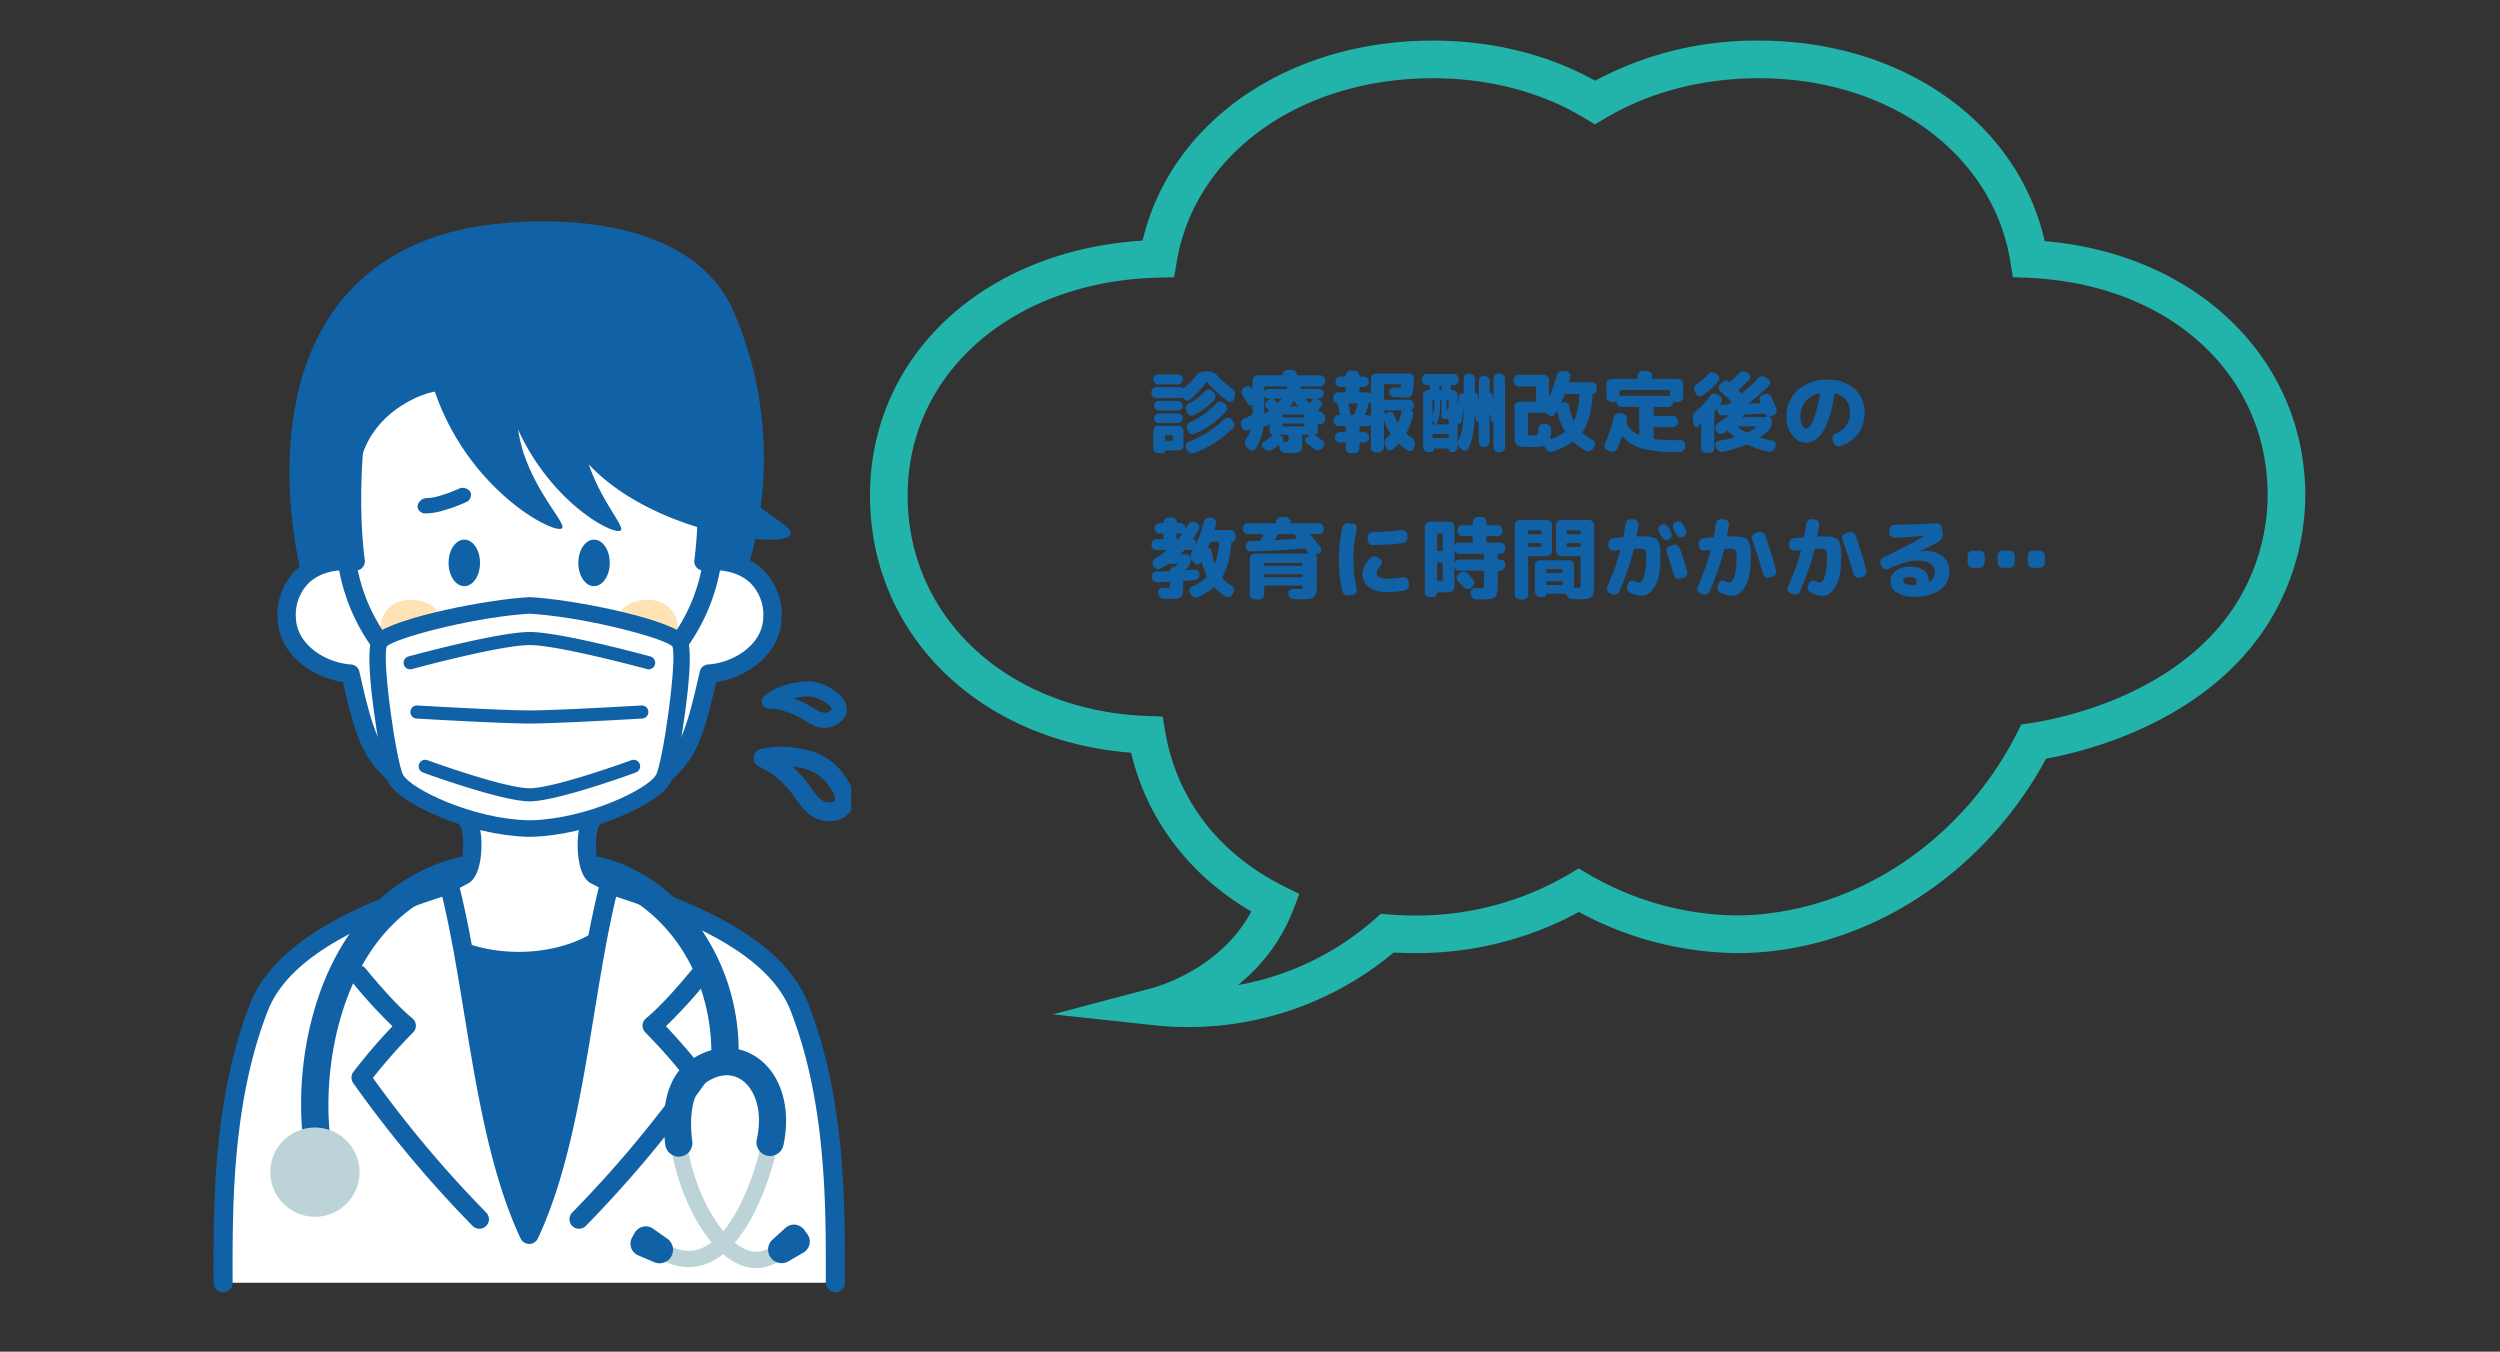
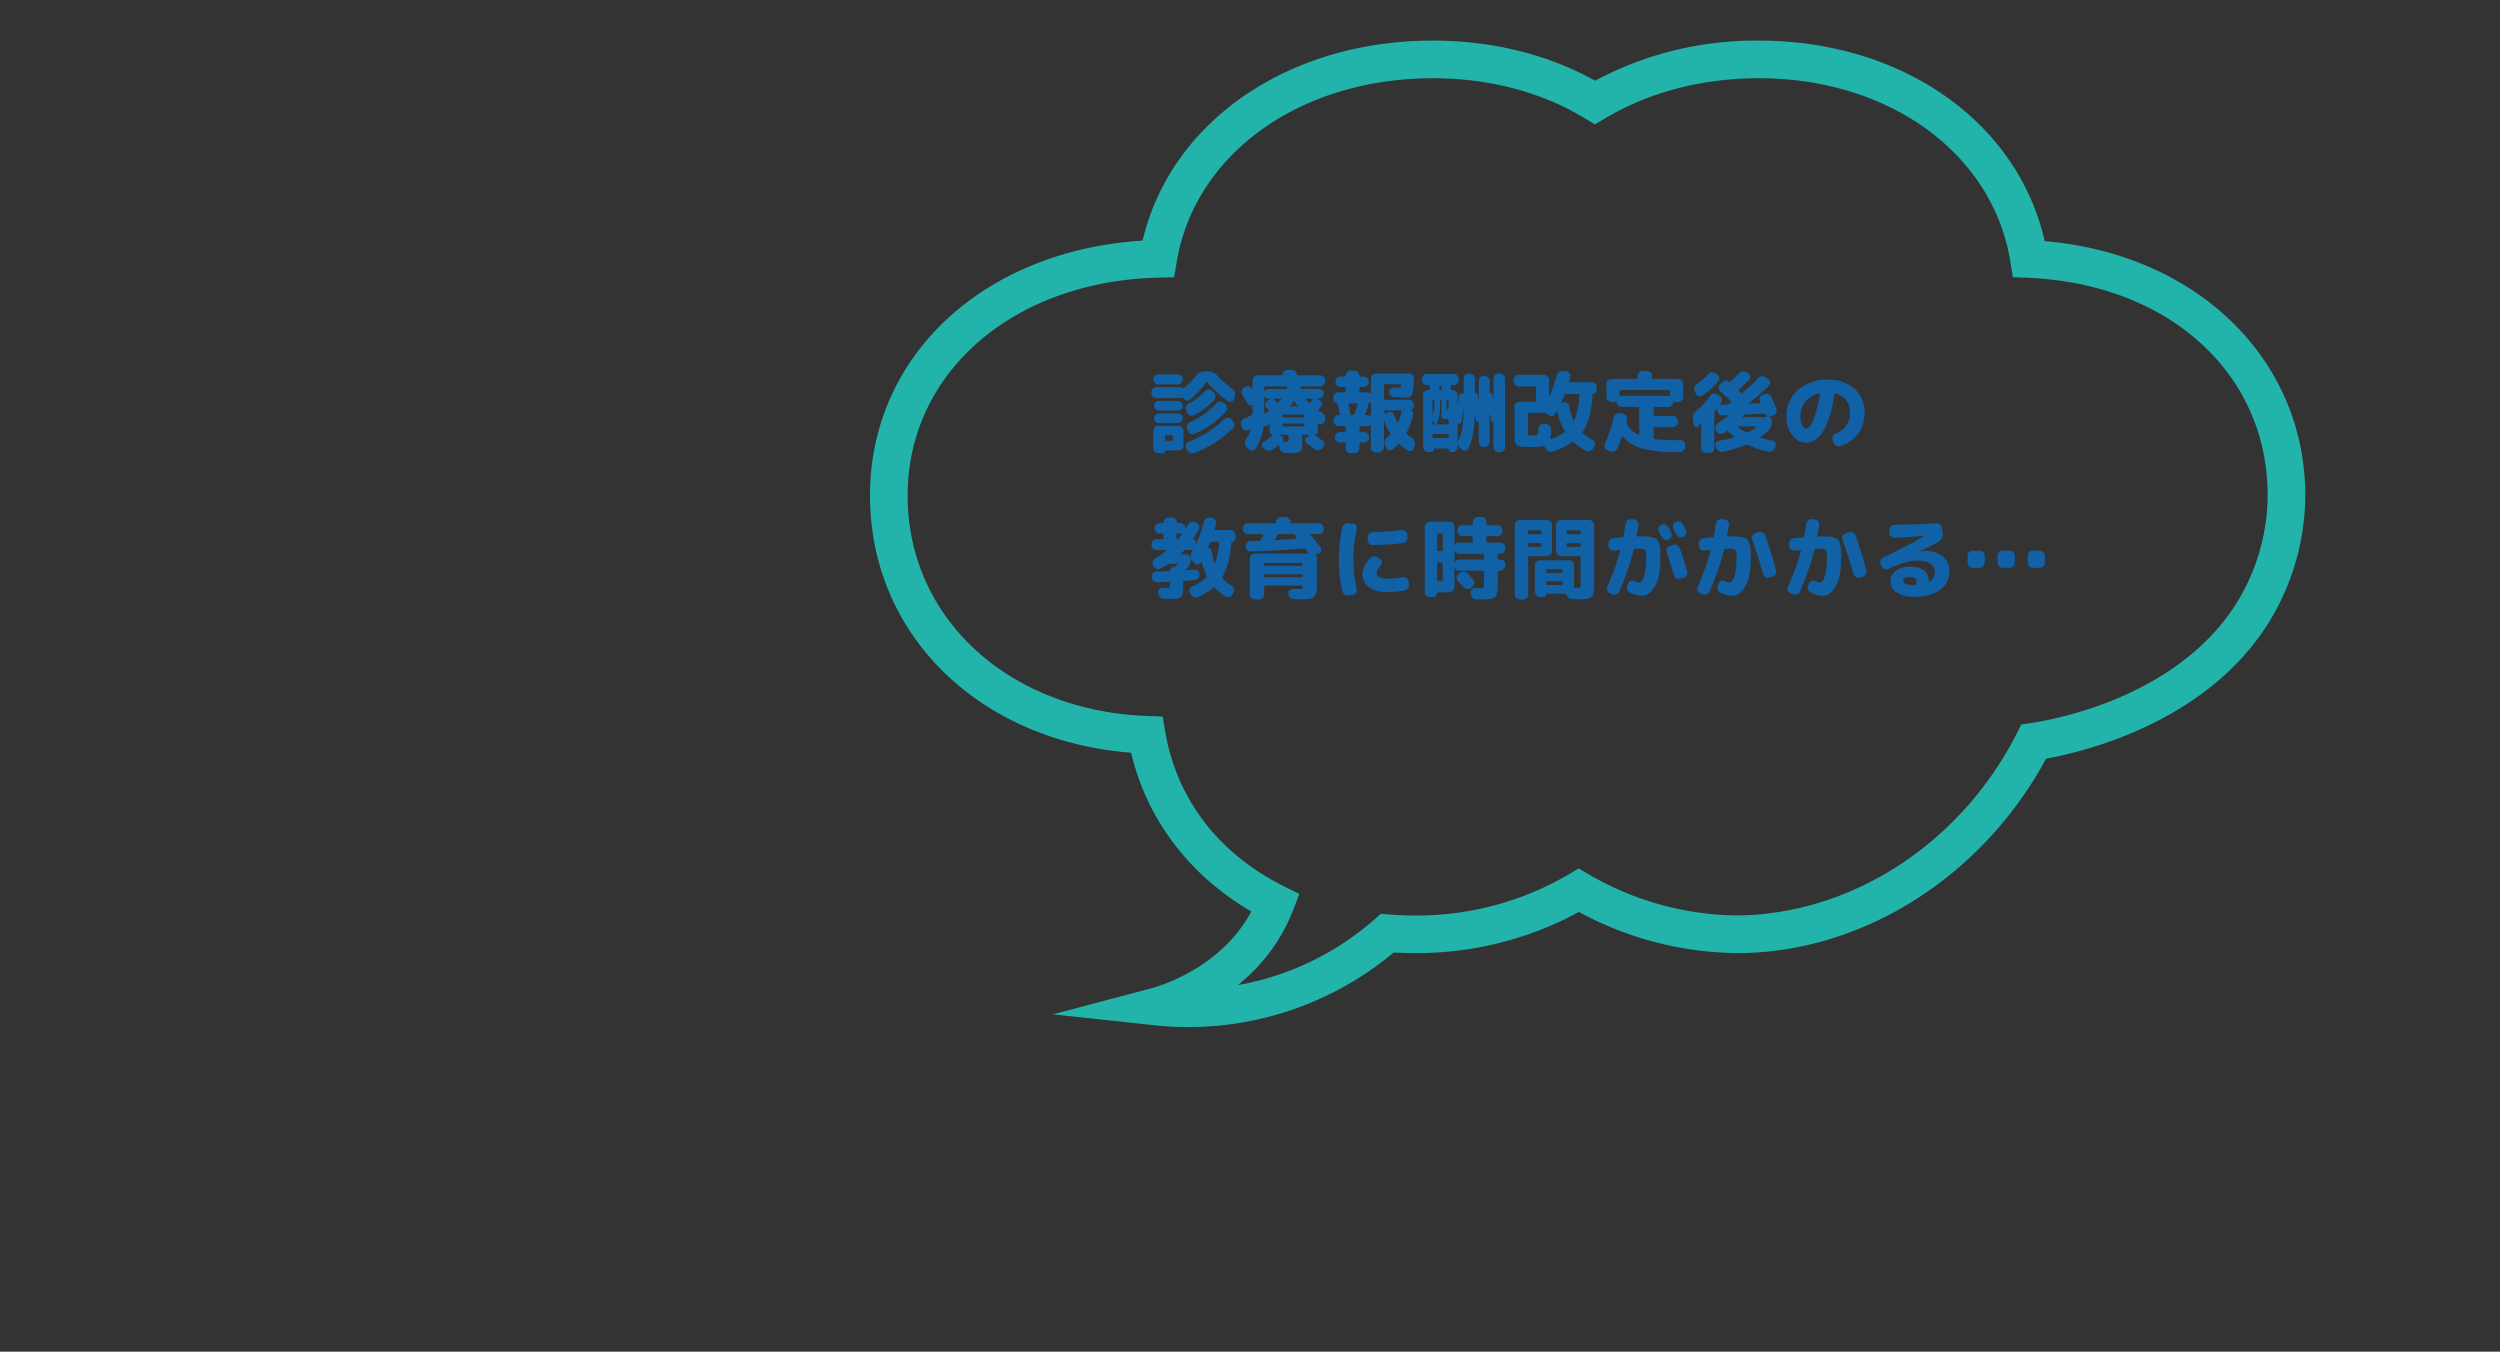
<svg xmlns="http://www.w3.org/2000/svg" width="664" height="359" viewBox="0 0 664 359">
  <rect x="0" y="0" width="664" height="359" fill="#333333" stroke="none" />
  <defs>
    <clipPath id="a">
-       <rect width="169.376" height="284.428" fill="none" />
-     </clipPath>
+       </clipPath>
  </defs>
  <g transform="translate(-2086 -1812)">
    <path d="M0,0H664V359H0Z" transform="translate(2086 1812)" fill="none" />
    <g transform="translate(1781.292 257.626)">
      <path d="M7.968-18.744a1.274,1.274,0,0,1,.936.384,1.274,1.274,0,0,1,.384.936,1.314,1.314,0,0,1-.384.948,1.254,1.254,0,0,1-.936.4H2.808a1.293,1.293,0,0,1-.948-.4,1.293,1.293,0,0,1-.4-.948,1.254,1.254,0,0,1,.4-.936,1.314,1.314,0,0,1,.948-.384ZM2.3-12.432a1.314,1.314,0,0,1-.948-.384,1.254,1.254,0,0,1-.4-.936v-.288a1.254,1.254,0,0,1,.4-.936A1.314,1.314,0,0,1,2.3-15.36H8.64a1.36,1.36,0,0,1,.768.24.2.2,0,0,0,.288,0,22.389,22.389,0,0,0,3.216-3.312,2.681,2.681,0,0,1,2.136-1.08h1.08a2.927,2.927,0,0,1,2.232.984,26.667,26.667,0,0,0,4.1,3.624,1.7,1.7,0,0,1,.66.912,1.756,1.756,0,0,1-.012,1.128l-.264.744a1.007,1.007,0,0,1-.648.648.928.928,0,0,1-.888-.12,28.867,28.867,0,0,1-5.52-5.064q-.144-.144-.264,0a23.466,23.466,0,0,1-4.32,4.632.962.962,0,0,1-.9.216,1.021,1.021,0,0,1-.732-.576l-.048-.12q-.072-.168-.264-.072a1.376,1.376,0,0,1-.624.144ZM2.976-9.12A1.246,1.246,0,0,1,2.064-9.5a1.246,1.246,0,0,1-.384-.912,1.226,1.226,0,0,1,.372-.9,1.255,1.255,0,0,1,.924-.372H7.992a1.215,1.215,0,0,1,.912.372,1.247,1.247,0,0,1,.36.9,1.254,1.254,0,0,1-.372.924,1.226,1.226,0,0,1-.9.372Zm0,3.312a1.255,1.255,0,0,1-.924-.372,1.226,1.226,0,0,1-.372-.9A1.234,1.234,0,0,1,2.064-8a1.266,1.266,0,0,1,.912-.372H7.992a1.226,1.226,0,0,1,.9.372,1.255,1.255,0,0,1,.372.924,1.236,1.236,0,0,1-.36.912,1.236,1.236,0,0,1-.912.36Zm6.5,2.064V.1a1.314,1.314,0,0,1-.384.948,1.254,1.254,0,0,1-.936.4H4.7a.085.085,0,0,0-.1.1.656.656,0,0,1-.672.672H2.808a1.314,1.314,0,0,1-.948-.384,1.254,1.254,0,0,1-.4-.936V-3.744a1.254,1.254,0,0,1,.4-.936,1.314,1.314,0,0,1,.948-.384H8.16A1.274,1.274,0,0,1,9.1-4.68,1.274,1.274,0,0,1,9.48-3.744ZM6.624-1.272v-1.1a.17.17,0,0,0-.192-.192H4.8a.17.17,0,0,0-.192.192v1.1A.17.17,0,0,0,4.8-1.08H6.432A.17.17,0,0,0,6.624-1.272ZM17.5-13.944a1.34,1.34,0,0,1,.468.948,1.366,1.366,0,0,1-.324,1,16.792,16.792,0,0,1-5.5,4.1,1.118,1.118,0,0,1-.984.024,1.324,1.324,0,0,1-.72-.72l-.24-.552a1.351,1.351,0,0,1-.012-1.044,1.466,1.466,0,0,1,.708-.78,16.22,16.22,0,0,0,4.3-3.288,1.259,1.259,0,0,1,.888-.444,1.238,1.238,0,0,1,.936.324ZM11.184-6.072a20.531,20.531,0,0,0,7.1-5.04,1.27,1.27,0,0,1,.9-.444,1.254,1.254,0,0,1,.948.324l.48.432a1.425,1.425,0,0,1,.456.948,1.209,1.209,0,0,1-.336.972,23.178,23.178,0,0,1-8.328,5.928,1.258,1.258,0,0,1-1.02,0A1.229,1.229,0,0,1,10.68-3.7l-.24-.624a1.328,1.328,0,0,1,.024-1.02A1.32,1.32,0,0,1,11.184-6.072ZM10.2.768a1.2,1.2,0,0,1,0-1,1.238,1.238,0,0,1,.72-.684,26.71,26.71,0,0,0,9.336-5.88,1.388,1.388,0,0,1,.948-.4,1.3,1.3,0,0,1,.948.372l.456.456a1.277,1.277,0,0,1,.42.936,1.311,1.311,0,0,1-.372.96A29.5,29.5,0,0,1,12.264,2.184,1.387,1.387,0,0,1,11.22,2.16a1.313,1.313,0,0,1-.732-.744ZM24.96-4.68l-.192-.6a1.327,1.327,0,0,1,.084-1.032,1.462,1.462,0,0,1,.78-.72Q26.76-7.488,27.6-7.92a.3.3,0,0,0,.192-.312q.024-.7.024-2.328,0-.12-.1-.072a.729.729,0,0,1-.612.108.842.842,0,0,1-.516-.4q-.384-.672-1.464-2.4a1.277,1.277,0,0,1-.168-1,1.353,1.353,0,0,1,.576-.852l.288-.216a1.254,1.254,0,0,1,1.02-.18,1.287,1.287,0,0,1,.828.612l.024.024q0,.048.024.048a.081.081,0,0,0,.06.024q.036,0,.036-.048v-2.232a1.293,1.293,0,0,1,.4-.948,1.293,1.293,0,0,1,.948-.4h6.48a.17.17,0,0,0,.192-.192,1.178,1.178,0,0,1,.36-.864,1.178,1.178,0,0,1,.864-.36h1.272a1.218,1.218,0,0,1,.876.36,1.16,1.16,0,0,1,.372.864q0,.192.168.192h6.024a1.254,1.254,0,0,1,.936.4,1.314,1.314,0,0,1,.384.948v.264a1.314,1.314,0,0,1-.384.948,1.254,1.254,0,0,1-.936.4H40.752q-.144,0-.144.168a.935.935,0,0,1-.048.336q-.048.144.1.144H45.5a1.226,1.226,0,0,1,.9.372,1.254,1.254,0,0,1,.372.924,1.226,1.226,0,0,1-.372.9,1.226,1.226,0,0,1-.9.372h-.576q-.048,0-.048.036a.081.081,0,0,0,.024.06l.7.336a1.045,1.045,0,0,1,.612.72,1.008,1.008,0,0,1-.18.912q-.384.528-.7.888a.2.2,0,0,0-.048.144.111.111,0,0,0,.072.12q.288.192.912.528a1.621,1.621,0,0,1,.744.8A1.461,1.461,0,0,1,47.088-6.7l-.168.48a1.086,1.086,0,0,1-.624.7.977.977,0,0,1-.912-.072.069.069,0,0,0-.048-.024.108.108,0,0,0-.108.012.118.118,0,0,0-.06.108v1.92a.846.846,0,0,1-.252.6.789.789,0,0,1-.588.264.038.038,0,0,0-.036.024.039.039,0,0,0,.012.048q1.3.864,2.184,1.584A1.081,1.081,0,0,1,46.9-.18a1.151,1.151,0,0,1-.408.9l-.36.312a1.407,1.407,0,0,1-1,.372,1.565,1.565,0,0,1-1-.372Q43.488.48,42.264-.408a1.022,1.022,0,0,1-.444-.8.923.923,0,0,1,.348-.828l.672-.552q.048-.048.024-.084a.081.081,0,0,0-.072-.036h-1.56a.17.17,0,0,0-.192.192V-.576q0,1.848-.48,2.28a4.648,4.648,0,0,1-2.592.432q-.12,0-1.56-.048a1.409,1.409,0,0,1-.972-.42A1.508,1.508,0,0,1,34.992.7L34.944.072q0-.192-.168-.072A15.4,15.4,0,0,1,33.1,1.272,1.694,1.694,0,0,1,32,1.524a1.808,1.808,0,0,1-1.044-.468L30.576.7a.865.865,0,0,1-.288-.8,1.024,1.024,0,0,1,.48-.732,13.437,13.437,0,0,0,2.376-1.8.039.039,0,0,0,.012-.048.038.038,0,0,0-.036-.024.727.727,0,0,1-.552-.228.759.759,0,0,1-.216-.54V-5.328a.1.1,0,0,0-.048-.084.086.086,0,0,0-.1-.012,1.672,1.672,0,0,0-.24.156,1.672,1.672,0,0,1-.24.156,1.07,1.07,0,0,1-.816.12q-.192-.048-.192.144a12.816,12.816,0,0,1-2.16,5.9,1.047,1.047,0,0,1-.84.456,1.166,1.166,0,0,1-.912-.36l-.6-.624a1.493,1.493,0,0,1-.408-1,1.6,1.6,0,0,1,.312-1.044A8.006,8.006,0,0,0,27.336-4.1a.1.1,0,0,0-.036-.12.073.073,0,0,0-.108,0q-.384.192-.6.288a1.147,1.147,0,0,1-.972,0A1.157,1.157,0,0,1,24.96-4.68Zm7.512-7.512q.048-.048.024-.084a.081.081,0,0,0-.072-.036H32.04a1.272,1.272,0,0,1-1.008-.48.1.1,0,0,0-.072-.024.042.042,0,0,0-.048.048V-8.52a.115.115,0,0,0,.072.108.1.1,0,0,0,.12-.012,9.95,9.95,0,0,0,.984-.624q.168-.1.024-.24l-.6-.6a1,1,0,0,1-.336-.864,1.122,1.122,0,0,1,.456-.816Zm2.232.912a9.113,9.113,0,0,0,.72-.864q.12-.168-.1-.168H33.5q-.048,0-.072.06t0,.084q.936.864.984.912A.19.19,0,0,0,34.7-11.28Zm2.688,9.7V-2.52a.17.17,0,0,0-.192-.192H34.848q-.048,0-.048.024a.069.069,0,0,0,.024.048l.7.288a.9.9,0,0,1,.516.612.771.771,0,0,1-.2.756q-.048.024-.024.084t.072.06q.288.024.6.024a1.771,1.771,0,0,0,.792-.1Q37.392-1.008,37.392-1.584Zm4.224-3.528v-.36q0-.216-.192-.216H36q-.192,0-.192.216v.36A.17.17,0,0,0,36-4.92h5.424A.17.17,0,0,0,41.616-5.112Zm.48-7.2a.1.1,0,0,0-.084.048.086.086,0,0,0-.012.1,8.616,8.616,0,0,0,.816,1.008q.144.144.264,0,.072-.072.744-.96a.1.1,0,0,0,.012-.12.115.115,0,0,0-.108-.072Zm-.672,4.248H36q-.192,0-.192.216v.336q0,.216.192.216h5.424q.192,0,.192-.216v-.336Q41.616-8.064,41.424-8.064Zm-3.576-2.352q-.12.168.072.168h1.8q.168,0,.072-.144a11.828,11.828,0,0,1-.864-1.152.163.163,0,0,0-.12-.048.1.1,0,0,0-.1.048Q38.424-11.136,37.848-10.416Zm-6.72-5.112q-.216,0-.216.192v.936a.042.042,0,0,0,.048.048.1.1,0,0,0,.072-.024,1.25,1.25,0,0,1,1.008-.5h4.632a.222.222,0,0,0,.24-.168q.048-.12.144-.312a.08.08,0,0,0,.012-.108.118.118,0,0,0-.108-.06ZM50.28-11.04a1.375,1.375,0,0,1-.744-.48,1.271,1.271,0,0,1-.288-.816v-.312a1.274,1.274,0,0,1,.384-.936,1.274,1.274,0,0,1,.936-.384h1.776a.191.191,0,0,0,.216-.216v-1.008a.191.191,0,0,0-.216-.216H51.192a1.314,1.314,0,0,1-.948-.384,1.254,1.254,0,0,1-.4-.936v-.1a1.293,1.293,0,0,1,.4-.948,1.293,1.293,0,0,1,.948-.4h1.152q.216,0,.216-.192v-.048a1.274,1.274,0,0,1,.384-.936,1.274,1.274,0,0,1,.936-.384h.984a1.314,1.314,0,0,1,.948.384,1.254,1.254,0,0,1,.4.936v.048a.17.17,0,0,0,.192.192h.984a1.293,1.293,0,0,1,.948.4,1.293,1.293,0,0,1,.4.948v.1a1.254,1.254,0,0,1-.4.936,1.314,1.314,0,0,1-.948.384H56.4q-.192,0-.192.216v1.008q0,.216.192.216h1.9a1.28,1.28,0,0,1,.816.264q.024.048.084.024t.06-.072V-17.64a1.274,1.274,0,0,1,.384-.936,1.274,1.274,0,0,1,.936-.384h8.808a1.254,1.254,0,0,1,.936.4,1.2,1.2,0,0,1,.36.924v.144a23.582,23.582,0,0,1-.3,3.324,2.245,2.245,0,0,1-.552,1.272,1.9,1.9,0,0,1-1.164.276q-.144,0-3.216-.1a1.342,1.342,0,0,1-.924-.4,1.342,1.342,0,0,1-.4-.924,1.111,1.111,0,0,1,.348-.888,1.166,1.166,0,0,1,.9-.336q.36.024.876.048t.636.024q.216,0,.276-.108a1.935,1.935,0,0,0,.084-.612.17.17,0,0,0-.192-.192H62.9a.17.17,0,0,0-.192.192v3.72q0,.216.192.216H69.36a1.274,1.274,0,0,1,.936.384,1.274,1.274,0,0,1,.384.936v.144a1.244,1.244,0,0,1-.624,1.128q-.144.1-.024.216A1.315,1.315,0,0,1,70.44-7.9a17.964,17.964,0,0,1-1.7,4.632.237.237,0,0,0,.048.312,8.62,8.62,0,0,0,1.368,1.1,1.843,1.843,0,0,1,.684.876A1.584,1.584,0,0,1,70.872.1l-.216.72a1.116,1.116,0,0,1-.66.708,1.02,1.02,0,0,1-.948-.06,12.919,12.919,0,0,1-2.232-1.68.191.191,0,0,0-.288.024A12.461,12.461,0,0,1,65.016,1.2a1.008,1.008,0,0,1-.912.18,1.045,1.045,0,0,1-.72-.612L63.024,0a1.576,1.576,0,0,1-.1-1.08,1.673,1.673,0,0,1,.6-.912,8.8,8.8,0,0,0,.864-.768.221.221,0,0,0,.024-.336,17.063,17.063,0,0,1-1.608-3.192q-.048-.144-.1-.336V.648a1.293,1.293,0,0,1-.4.948,1.293,1.293,0,0,1-.948.4h-.792a1.254,1.254,0,0,1-.936-.4,1.314,1.314,0,0,1-.384-.948V-5.208a.1.1,0,0,0-.06-.084q-.06-.036-.084.012a1.271,1.271,0,0,1-.816.288H56.4a.17.17,0,0,0-.192.192v1.2a.17.17,0,0,0,.192.192h1.032a1.293,1.293,0,0,1,.948.4,1.293,1.293,0,0,1,.4.948v.1a1.254,1.254,0,0,1-.4.936,1.314,1.314,0,0,1-.948.384H56.4q-.192,0-.192.216V.888a1.254,1.254,0,0,1-.4.936,1.314,1.314,0,0,1-.948.384H53.88a1.274,1.274,0,0,1-.936-.384A1.274,1.274,0,0,1,52.56.888V-.432a.191.191,0,0,0-.216-.216h-1.3a1.314,1.314,0,0,1-.948-.384,1.254,1.254,0,0,1-.4-.936v-.1a1.293,1.293,0,0,1,.4-.948,1.293,1.293,0,0,1,.948-.4h1.3q.216,0,.216-.192V-4.8q0-.192-.216-.192H50.688a1.254,1.254,0,0,1-.936-.4,1.314,1.314,0,0,1-.384-.948v-.288a1.274,1.274,0,0,1,.384-.936,1.274,1.274,0,0,1,.936-.384h.144a.172.172,0,0,0,.132-.072A.145.145,0,0,0,51-8.16q-.48-2.28-.5-2.424a.762.762,0,0,1-.048-.216Q50.448-11.016,50.28-11.04ZM62.9-9.192q-.192,0-.192.216l.048.1q.024.048.1.2a.664.664,0,0,0,.156.228,1.5,1.5,0,0,0,.2.144.182.182,0,0,0,.24-.048l.408-.312a.884.884,0,0,1,.84-.144.936.936,0,0,1,.624.6A13.067,13.067,0,0,0,66.36-6.024a.114.114,0,0,0,.108.036.112.112,0,0,0,.084-.06,13.215,13.215,0,0,0,.768-2.616A.946.946,0,0,1,67.44-9q.12-.192-.072-.192ZM59.112-11.3a1.02,1.02,0,0,1-.264.168.352.352,0,0,0-.216.264.624.624,0,0,1-.024.192q-.264.984-.816,2.52-.048.216.144.216h.36a1.28,1.28,0,0,1,.816.264q.024.048.084.012a.1.1,0,0,0,.06-.084v-3.48q0-.048-.06-.072T59.112-11.3Zm-3.528.288H53.448q-.192,0-.144.192.168.744.456,2.232a1.569,1.569,0,0,1,.024.456q-.048.192.144.192h.7a.263.263,0,0,0,.264-.168q.312-.84.84-2.712Q55.776-11.016,55.584-11.016ZM74.16-15.864a1.293,1.293,0,0,1-.948-.4,1.293,1.293,0,0,1-.4-.948V-17.5a1.293,1.293,0,0,1,.4-.948,1.293,1.293,0,0,1,.948-.4h7.056a1.293,1.293,0,0,1,.948.4,1.293,1.293,0,0,1,.4.948v.288a1.293,1.293,0,0,1-.4.948,1.293,1.293,0,0,1-.948.4h-.552a.17.17,0,0,0-.192.192v.888q0,.216.192.216h.288a1.314,1.314,0,0,1,.948.384,1.254,1.254,0,0,1,.4.936V-10.2h.024l.288-2.664a.864.864,0,0,1,.372-.684.888.888,0,0,1,.756-.156q.144.048.144-.12V-17.64a1.254,1.254,0,0,1,.4-.936,1.314,1.314,0,0,1,.948-.384h.312a1.314,1.314,0,0,1,.948.384,1.254,1.254,0,0,1,.4.936v3.84a.069.069,0,0,0,.024.048.03.03,0,0,0,.048,0,.344.344,0,0,1,.36-.036.334.334,0,0,1,.216.276q.288,1.56.312,1.632a.021.021,0,0,0,.024.024.021.021,0,0,0,.024-.024v-5.088a1.314,1.314,0,0,1,.384-.948,1.254,1.254,0,0,1,.936-.4h.264a1.254,1.254,0,0,1,.936.4,1.314,1.314,0,0,1,.384.948V-13.8a.069.069,0,0,0,.024.048.03.03,0,0,0,.048,0,.344.344,0,0,1,.36-.036.334.334,0,0,1,.216.276q.288,1.56.312,1.632a.021.021,0,0,0,.024.024.021.021,0,0,0,.024-.024v-5.76a1.254,1.254,0,0,1,.4-.936,1.314,1.314,0,0,1,.948-.384h.408a1.274,1.274,0,0,1,.936.384,1.274,1.274,0,0,1,.384.936V.6a1.274,1.274,0,0,1-.384.936,1.274,1.274,0,0,1-.936.384h-.408a1.314,1.314,0,0,1-.948-.384A1.254,1.254,0,0,1,91.8.6V-6.144a.038.038,0,0,0-.024-.036.039.039,0,0,0-.048.012.315.315,0,0,1-.324.012.4.4,0,0,1-.2-.252q-.048-.336-.18-1.044t-.18-1.02a.069.069,0,0,1-.048.024V-.792a1.314,1.314,0,0,1-.384.948,1.254,1.254,0,0,1-.936.4h-.264a1.254,1.254,0,0,1-.936-.4,1.314,1.314,0,0,1-.384-.948V-6.144a.069.069,0,0,0-.024-.048.03.03,0,0,0-.048,0,.408.408,0,0,1-.372.012.4.4,0,0,1-.228-.276q-.024-.1-.132-.8T86.9-8.352l-.024.024Q86.808-2.352,85.128.984a.99.99,0,0,1-.756.54,1.015,1.015,0,0,1-.9-.276L82.848.672a1.56,1.56,0,0,1-.48-.984,1.85,1.85,0,0,1,.192-1.1A11.144,11.144,0,0,0,83.568-4.68,35.638,35.638,0,0,0,83.88-9.7h-.024q-.264,2.3-.48,3.5a.621.621,0,0,1-.324.468.718.718,0,0,1-.588.06q-.168-.048-.168.1V.672a1.171,1.171,0,0,1-.348.84,1.113,1.113,0,0,1-.828.36h-.408a.759.759,0,0,1-.552-.24.759.759,0,0,1-.24-.552A.106.106,0,0,0,79.8.96H76.1a.106.106,0,0,0-.12.12.759.759,0,0,1-.24.552.759.759,0,0,1-.552.24h-.744a1.254,1.254,0,0,1-.936-.4,1.314,1.314,0,0,1-.384-.948V-13.248a1.274,1.274,0,0,1,.384-.936,1.274,1.274,0,0,1,.936-.384h.264q.192,0,.192-.216v-.888a.17.17,0,0,0-.192-.192Zm5.232,4.2v1.872a.733.733,0,0,0,.036.312q.036.048.276.048.216,0,.216-.192v-2.04q0-.216-.192-.216h-.144Q79.392-11.88,79.392-11.664Zm-1.92-4.008v.888q0,.216.192.216h.12q.192,0,.192-.216v-.888a.17.17,0,0,0-.192-.192h-.12A.17.17,0,0,0,77.472-15.672ZM76.752-5.64q-.048.168.12.168h2.856a.17.17,0,0,0,.192-.192v-.984q0-.216-.192-.216h-.552q-.816,0-1.008-.228A2.282,2.282,0,0,1,77.976-8.3v-3.384q0-.192-.168-.192a.148.148,0,0,0-.168.168,27.578,27.578,0,0,1-.168,3.6A10.316,10.316,0,0,1,76.752-5.64ZM75.6-11.664v3.552q0,.048.036.048a.081.081,0,0,0,.06-.024,10.258,10.258,0,0,0,.432-3.6q0-.192-.216-.192h-.1A.191.191,0,0,0,75.6-11.664Zm0,5.376v.624q0,.192.216.192h.336a.1.1,0,0,0,.084-.048.086.086,0,0,0,.012-.1l-.528-.72a.047.047,0,0,0-.072-.024A.077.077,0,0,0,75.6-6.288Zm0,3.552v.72q0,.192.216.192h3.912a.17.17,0,0,0,.192-.192v-.72a.17.17,0,0,0-.192-.192H75.816Q75.6-2.928,75.6-2.736ZM98.52-15.528a1.293,1.293,0,0,1-.948-.4,1.293,1.293,0,0,1-.4-.948v-.384a1.293,1.293,0,0,1,.4-.948,1.293,1.293,0,0,1,.948-.4h6.7a1.293,1.293,0,0,1,.948.4,1.293,1.293,0,0,1,.4.948v4.368q.024.024.072,0a36.365,36.365,0,0,0,2.016-5.64,1.475,1.475,0,0,1,.624-.876,1.454,1.454,0,0,1,1.032-.252l.888.1a1.184,1.184,0,0,1,.84.516,1.17,1.17,0,0,1,.192.972q-.216.936-.312,1.248-.048.168.144.168h5.832a1.254,1.254,0,0,1,.936.4,1.314,1.314,0,0,1,.384.948v.864a.9.9,0,0,1-.276.66.9.9,0,0,1-.66.276q-.144,0-.144.168-.336,6.552-2.616,9.84-.144.192,0,.312a12.979,12.979,0,0,0,2.592,1.8,1.239,1.239,0,0,1,.624.768,1.255,1.255,0,0,1-.12.984l-.384.648a1.379,1.379,0,0,1-.828.636,1.36,1.36,0,0,1-1.044-.108,16.727,16.727,0,0,1-3.264-2.3.233.233,0,0,0-.312,0,20.388,20.388,0,0,1-5.256,2.52,1.473,1.473,0,0,1-1.092-.036,1.444,1.444,0,0,1-.78-.756l-.24-.48a.248.248,0,0,0-.264-.144,7.146,7.146,0,0,1-.936.12q-1.44.1-2.472.1a19.164,19.164,0,0,1-2.112-.1,6.956,6.956,0,0,1-1.212-.18,1.148,1.148,0,0,1-.636-.516,2.278,2.278,0,0,1-.324-1.032q-.06-.624-.06-1.92v-6.936a1.293,1.293,0,0,1,.4-.948,1.293,1.293,0,0,1,.948-.4h4.152a.17.17,0,0,0,.192-.192v-3.672a.17.17,0,0,0-.192-.192Zm11.376,4.1a.073.073,0,0,0,0,.108.1.1,0,0,0,.12.036l.336-.072a1.252,1.252,0,0,1,.984.228,1.4,1.4,0,0,1,.576.876A15.418,15.418,0,0,0,113.088-6.5a.112.112,0,0,0,.084.06.069.069,0,0,0,.084-.036,18.713,18.713,0,0,0,1.344-6.792q0-.24-.192-.24h-3.432a.264.264,0,0,0-.264.192Q110.256-12.24,109.9-11.424Zm-1.7,3.216a1.071,1.071,0,0,1-.8.54,1.149,1.149,0,0,1-.948-.252l-.648-.528a.4.4,0,0,0-.36-.072.736.736,0,0,0-.1.012.754.754,0,0,1-.12.012H101.16a.17.17,0,0,0-.192.192v4.9a1.873,1.873,0,0,0,.072.7q.072.12.5.168.528.048.7.048.072,0,.744-.048a.716.716,0,0,0,.612-.3,4.99,4.99,0,0,0,.156-1.524,1.24,1.24,0,0,1,.432-.912,1.2,1.2,0,0,1,.936-.312l.7.048a1.375,1.375,0,0,1,.936.48,1.346,1.346,0,0,1,.36.984A12.962,12.962,0,0,1,106.9-1.7q-.024.048.036.1a.1.1,0,0,0,.108.024,14.433,14.433,0,0,0,3.624-1.776q.192-.144.072-.312a18.353,18.353,0,0,1-1.992-5.208.107.107,0,0,0-.072-.06.058.058,0,0,0-.072.036q-.072.12-.2.348T108.192-8.208Zm13.92,9.624a1.234,1.234,0,0,1-.7-.72,1.3,1.3,0,0,1,.024-1.008,45.719,45.719,0,0,0,2.376-7.1,1.336,1.336,0,0,1,.588-.84,1.279,1.279,0,0,1,1.02-.192l.816.144a1.3,1.3,0,0,1,.852.588,1.261,1.261,0,0,1,.18,1q-.024.12-.084.348t-.084.348a.45.45,0,0,0,.048.36A7.546,7.546,0,0,0,130.32-2.64q.192.1.192-.12V-9.912q0-.192-.216-.192h-4.512a1.313,1.313,0,0,1-.912-.348,1.211,1.211,0,0,1-.408-.876q0-.192-.192-.144a1.41,1.41,0,0,1-.336.048h-.792a1.293,1.293,0,0,1-.948-.4,1.293,1.293,0,0,1-.4-.948V-16.2a1.293,1.293,0,0,1,.4-.948,1.293,1.293,0,0,1,.948-.4h6.744a.17.17,0,0,0,.192-.192v-.576a1.293,1.293,0,0,1,.4-.948,1.293,1.293,0,0,1,.948-.4h1.152a1.293,1.293,0,0,1,.948.4,1.293,1.293,0,0,1,.4.948v.576a.17.17,0,0,0,.192.192h6.744a1.293,1.293,0,0,1,.948.4,1.293,1.293,0,0,1,.4.948v3.432a1.293,1.293,0,0,1-.4.948,1.293,1.293,0,0,1-.948.4h-.792a1.41,1.41,0,0,1-.336-.048q-.192-.048-.192.144a1.368,1.368,0,0,1-.42.888,1.247,1.247,0,0,1-.9.36h-3.672a.17.17,0,0,0-.192.192V-7.9a.17.17,0,0,0,.192.192h4.9a1.293,1.293,0,0,1,.948.4,1.293,1.293,0,0,1,.4.948v.288a1.293,1.293,0,0,1-.4.948,1.293,1.293,0,0,1-.948.4h-4.9a.17.17,0,0,0-.192.192v2.76a.214.214,0,0,0,.192.216,56.443,56.443,0,0,0,6.552.288h.36a1.2,1.2,0,0,1,.924.408,1.259,1.259,0,0,1,.348.936l-.048.48a1.46,1.46,0,0,1-.456.948,1.333,1.333,0,0,1-.96.4h-.216a39.114,39.114,0,0,1-9.552-.888,10.621,10.621,0,0,1-5.352-3.192.109.109,0,0,0-.12-.024.155.155,0,0,0-.1.072q-.528,1.488-1.272,3.168a1.311,1.311,0,0,1-.756.72,1.388,1.388,0,0,1-1.044-.024Zm3.672-14.472h12.432a1.41,1.41,0,0,1,.336.048q.168.048.168-.144v-1.224a.17.17,0,0,0-.192-.192H125.472a.17.17,0,0,0-.192.192v1.224q0,.192.192.144A1.349,1.349,0,0,1,125.784-13.056Zm25.032-5.952.432.312a1.252,1.252,0,0,1,.528.864,1.126,1.126,0,0,1-.288.936,20.916,20.916,0,0,1-4.248,3.816,1.079,1.079,0,0,1-.936.144,1.081,1.081,0,0,1-.72-.624l-.336-.7a1.427,1.427,0,0,1-.072-1.056,1.644,1.644,0,0,1,.648-.864,17.362,17.362,0,0,0,3.048-2.616,1.465,1.465,0,0,1,.936-.468A1.453,1.453,0,0,1,150.816-19.008Zm-5.784,13.68-.264-1.512a2.2,2.2,0,0,1,.12-1.152,2.194,2.194,0,0,1,.7-.96,19.936,19.936,0,0,0,3.72-4.032,1.505,1.505,0,0,1,.888-.588,1.332,1.332,0,0,1,1.032.156l.6.36a1.335,1.335,0,0,1,.624.84,1.23,1.23,0,0,1-.144,1.008q-.144.24-.432.672l.048.024h.024a1.182,1.182,0,0,1,.624-.192l1.3-.048a.608.608,0,0,0,.36-.12q.1-.072.312-.228t.312-.228q.168-.144.048-.264-1.2-1.128-2.832-2.64a1.24,1.24,0,0,1-.432-.912,1.269,1.269,0,0,1,.36-.96l.6-.624a1.24,1.24,0,0,1,.876-.408,1.188,1.188,0,0,1,.9.336.18.18,0,0,0,.288,0q1.152-1.008,2.328-2.232a1.539,1.539,0,0,1,.96-.48,1.531,1.531,0,0,1,1.056.24l.5.312a1.073,1.073,0,0,1,.492.8,1.077,1.077,0,0,1-.3.9q-1.3,1.32-2.736,2.592-.168.12,0,.288.408.408.624.6a.191.191,0,0,0,.288.024q2.328-1.992,4.3-4.032a1.437,1.437,0,0,1,.96-.456,1.478,1.478,0,0,1,1.032.288l.648.48a1.081,1.081,0,0,1,.468.84,1.129,1.129,0,0,1-.348.912,55.411,55.411,0,0,1-5.184,4.608.058.058,0,0,0-.036.072.057.057,0,0,0,.06.048l2.832-.12q.216,0,.12-.192-.024-.048-.072-.156t-.072-.156a1.121,1.121,0,0,1-.036-.972,1.2,1.2,0,0,1,.708-.684l.552-.216a1.419,1.419,0,0,1,1.056.024,1.4,1.4,0,0,1,.768.744q.768,1.776,1.344,3.192a1.267,1.267,0,0,1-.024,1,1.157,1.157,0,0,1-.744.66l-1.3.456v.024a.833.833,0,0,1,.612.252.833.833,0,0,1,.252.612v.384a2.969,2.969,0,0,1-.792,2.16,16.071,16.071,0,0,1-2.28,1.9.086.086,0,0,0-.048.084.086.086,0,0,0,.048.084q1.656.456,3.168.744a1.07,1.07,0,0,1,.78.54,1.122,1.122,0,0,1,.084.948l-.144.48a1.507,1.507,0,0,1-.7.84,1.444,1.444,0,0,1-1.056.168,26.136,26.136,0,0,1-5.568-1.848.468.468,0,0,0-.36,0A36.444,36.444,0,0,1,152.856,1.8a1.57,1.57,0,0,1-1.08-.144,1.615,1.615,0,0,1-.744-.816l-.216-.48a.972.972,0,0,1,.06-.9,1.058,1.058,0,0,1,.756-.54q2.352-.408,4.08-.888a.107.107,0,0,0,.06-.072.1.1,0,0,0-.036-.1,13,13,0,0,1-1.656-1.488.218.218,0,0,0-.312-.024q-.288.216-.864.6a1.224,1.224,0,0,1-1,.144,1.228,1.228,0,0,1-.78-.648l-.24-.456a1.306,1.306,0,0,1-.084-1,1.378,1.378,0,0,1,.636-.8,17.916,17.916,0,0,0,2.64-1.944q.048-.024.024-.084t-.072-.06l-1.368.072a1.232,1.232,0,0,1-.948-.36,1.34,1.34,0,0,1-.42-.936l-.024-.192a1.41,1.41,0,0,1,.048-.336.038.038,0,0,0-.024-.036.039.039,0,0,0-.048.012q-.192.264-.624.792a.613.613,0,0,0-.144.36V.768a1.314,1.314,0,0,1-.384.948,1.254,1.254,0,0,1-.936.4h-.888a1.254,1.254,0,0,1-.936-.4,1.314,1.314,0,0,1-.384-.948V-5.5q0-.048-.06-.072t-.084.024q-.024.024-.228.264t-.324.36a.66.66,0,0,1-.732.168A.692.692,0,0,1,145.032-5.328Zm12.984-2.208q-.1.144.072.144h6.168q.192,0,.12-.168a1.594,1.594,0,0,0-.12-.288,1.6,1.6,0,0,1-.12-.288.263.263,0,0,0-.264-.168l-5.232.216a.4.4,0,0,0-.312.192,1.835,1.835,0,0,1-.156.192Q158.064-7.584,158.016-7.536ZM156.84-4.92q-.048,0-.072.06t.024.084a10.144,10.144,0,0,0,2.184,1.464.468.468,0,0,0,.36,0,11.084,11.084,0,0,0,2.328-1.464q.048-.024.024-.084t-.072-.06Zm21.528-8.76a6.572,6.572,0,0,0-3.708,2.16,5.931,5.931,0,0,0-1.332,3.912,4.993,4.993,0,0,0,.48,2.316q.48.924,1.008.924a1.605,1.605,0,0,0,1.176-.792,10.674,10.674,0,0,0,1.284-2.928,42.006,42.006,0,0,0,1.26-5.424.122.122,0,0,0-.036-.132A.122.122,0,0,0,178.368-13.68ZM174.72-.6a4.528,4.528,0,0,1-3.528-1.956,7.436,7.436,0,0,1-1.584-4.836,9.238,9.238,0,0,1,3.036-7.188,11.646,11.646,0,0,1,8.124-2.748,9.917,9.917,0,0,1,6.924,2.424,8.064,8.064,0,0,1,2.676,6.264A9.307,9.307,0,0,1,188.7-3.012a9.209,9.209,0,0,1-4.788,3.3A1.349,1.349,0,0,1,182.844.18a1.447,1.447,0,0,1-.708-.828l-.24-.7a1.274,1.274,0,0,1,.084-1.008,1.462,1.462,0,0,1,.78-.72A5.565,5.565,0,0,0,186.5-8.64a5.073,5.073,0,0,0-1.044-3.228,5.312,5.312,0,0,0-2.82-1.836q-.192-.048-.24.168Q180.456-.6,174.72-.6ZM2.328,27.912a1.293,1.293,0,0,1-.948-.4,1.293,1.293,0,0,1-.4-.948v-.216a1.254,1.254,0,0,1,.4-.936,1.314,1.314,0,0,1,.948-.384H3.96q.216,0,.216-.192V23.76q0-.192-.216-.192H3.144a1.254,1.254,0,0,1-.936-.4,1.314,1.314,0,0,1-.384-.948v-.1a1.314,1.314,0,0,1,.384-.948,1.254,1.254,0,0,1,.936-.4H3.96q.216,0,.216-.192a1.311,1.311,0,0,1,1.32-1.32h.912a1.311,1.311,0,0,1,1.32,1.32.17.17,0,0,0,.192.192h.744a1.254,1.254,0,0,1,.936.4,1.314,1.314,0,0,1,.384.948v.048a.057.057,0,0,0,.048.06A.058.058,0,0,0,10.1,22.2l.576-1.008a1.483,1.483,0,0,1,.792-.684,1.458,1.458,0,0,1,1.056-.012l.36.144a1.189,1.189,0,0,1,.732.708,1.172,1.172,0,0,1-.036,1,21.551,21.551,0,0,1-1.512,2.616.03.03,0,0,0,0,.048.069.069,0,0,0,.048.024.574.574,0,0,1,.576.576v.768q0,.048.024.048a.069.069,0,0,0,.048-.024,34.731,34.731,0,0,0,2.112-5.928A1.475,1.475,0,0,1,15.5,19.6a1.454,1.454,0,0,1,1.032-.252l.6.072a1.184,1.184,0,0,1,.84.516,1.17,1.17,0,0,1,.192.972q-.216.864-.384,1.488-.048.192.144.192h4.008a1.311,1.311,0,0,1,1.32,1.32v.936a.862.862,0,0,1-.888.888.127.127,0,0,0-.144.144Q21.7,31.848,19.8,35.064a.31.31,0,0,0,.024.312,11.417,11.417,0,0,0,2.352,1.968,1.534,1.534,0,0,1,.648.828,1.333,1.333,0,0,1-.072,1.02l-.264.528a1.318,1.318,0,0,1-.768.672,1.135,1.135,0,0,1-.984-.12A14.184,14.184,0,0,1,17.76,37.9q-.12-.144-.312,0a16.6,16.6,0,0,1-4.08,2.52,1.491,1.491,0,0,1-1.068.036,1.457,1.457,0,0,1-.828-.684l-.288-.5a1.133,1.133,0,0,1-.108-.948,1.118,1.118,0,0,1,.636-.708,12.6,12.6,0,0,0,3.864-2.5.222.222,0,0,0,.072-.312A19.5,19.5,0,0,1,14.3,30.984q-.048-.144-.144,0a.527.527,0,0,0-.1.156.527.527,0,0,1-.1.156.844.844,0,0,1-.744.456.939.939,0,0,1-.816-.36l-.624-.744a1.7,1.7,0,0,1-.408-1.056,2.923,2.923,0,0,1,.456-1.4q.144-.228.216-.372a.03.03,0,0,0,0-.048q-.024-.024-.072,0a1.376,1.376,0,0,1-.624.144H9.936a.376.376,0,0,0-.312.12l-.888.888a.078.078,0,0,0-.024.1.077.077,0,0,0,.072.048h1.392a1.187,1.187,0,0,1,.888.372,1.247,1.247,0,0,1,.36.9,3.14,3.14,0,0,1-.816,2.208q-.168.192-.552.576-.12.12.072.12.456-.024,1.224-.084t.984-.084a1.232,1.232,0,0,1,.96.312,1.217,1.217,0,0,1,.432.888v.1a1.386,1.386,0,0,1-.36,1,1.357,1.357,0,0,1-.936.492q-.984.12-2.856.24-.192,0-.192.216v.912A17.325,17.325,0,0,1,9.3,39.24a1.756,1.756,0,0,1-.516,1.068,1.822,1.822,0,0,1-1.056.5A16.381,16.381,0,0,1,5.76,40.9q-.216,0-1.56-.048a1.409,1.409,0,0,1-.972-.42,1.508,1.508,0,0,1-.444-.972l-.024-.288a1.147,1.147,0,0,1,.348-.9,1.177,1.177,0,0,1,.924-.348q.48.024,1.032.024.6,0,.708-.12a1.752,1.752,0,0,0,.108-.84v-.456a.17.17,0,0,0-.192-.192q-1.344.072-3.144.144a1.346,1.346,0,0,1-.984-.36,1.286,1.286,0,0,1-.456-.936v-.192a1.28,1.28,0,0,1,.336-.936,1.24,1.24,0,0,1,.912-.432q1.776-.072,3.384-.144a.127.127,0,0,0,.144-.144.815.815,0,0,1,.264-.612.874.874,0,0,1,.624-.252h.168a.357.357,0,0,0,.264-.1q.264-.216.744-.648.048-.024.024-.084t-.072-.06H5.664a.576.576,0,0,0-.336.12,20.567,20.567,0,0,1-1.92,1.128,1.3,1.3,0,0,1-1.032.1,1.317,1.317,0,0,1-.792-.672l-.168-.288a1.268,1.268,0,0,1-.108-1.008,1.287,1.287,0,0,1,.636-.792,23.71,23.71,0,0,0,3-2.136.058.058,0,0,0,.036-.072.057.057,0,0,0-.06-.048Zm13.7-.624q-.024.024,0,.06t.048.036a.727.727,0,0,1,.54.12.66.66,0,0,1,.3.456,24.864,24.864,0,0,0,.792,3.5.107.107,0,0,0,.072.06.058.058,0,0,0,.072-.036,22.6,22.6,0,0,0,1.1-5.544q0-.216-.192-.216h-1.9a.309.309,0,0,0-.288.216q-.1.24-.276.672T16.032,27.288ZM7.584,23.76v1.08a.17.17,0,0,0,.192.192h.048a.367.367,0,0,0,.312-.168q.624-.768.912-1.152.1-.144-.072-.144h-1.2A.17.17,0,0,0,7.584,23.76Zm19.008-.072a1.352,1.352,0,0,1-1.344-1.344v-.192a1.352,1.352,0,0,1,1.344-1.344h7.3a.17.17,0,0,0,.192-.192v-.144a1.254,1.254,0,0,1,.4-.936,1.314,1.314,0,0,1,.948-.384h1.152a1.314,1.314,0,0,1,.948.384,1.254,1.254,0,0,1,.4.936v.144a.17.17,0,0,0,.192.192h7.3a1.352,1.352,0,0,1,1.344,1.344v.192a1.352,1.352,0,0,1-1.344,1.344H43.176a.077.077,0,0,0-.072.048.078.078,0,0,0,.024.1q1.416,1.608,2.76,3.336a.989.989,0,0,1,.18.9.977.977,0,0,1-.588.684l-.84.336a.094.094,0,0,0-.072.1.163.163,0,0,0,.048.12,1.367,1.367,0,0,1,.312.888v6.432a18.07,18.07,0,0,1-.1,2.184,2.713,2.713,0,0,1-.516,1.284,1.93,1.93,0,0,1-1.176.732,10.655,10.655,0,0,1-2.172.168q-1.1,0-2.256-.048a1.484,1.484,0,0,1-1.392-1.392V39.48a1.166,1.166,0,0,1,.36-.912,1.2,1.2,0,0,1,.936-.36q1.632.048,1.848.048a1.311,1.311,0,0,0,.552-.06q.072-.06.072-.468v-.192a.17.17,0,0,0-.192-.192H31.1a.17.17,0,0,0-.192.192V39.7a1.254,1.254,0,0,1-.4.936,1.314,1.314,0,0,1-.948.384H28.392a1.311,1.311,0,0,1-1.32-1.32v-9.5a1.314,1.314,0,0,1,.384-.948,1.254,1.254,0,0,1,.936-.4H42.624a.081.081,0,0,0,.072-.036.079.079,0,0,0,0-.084q-.024-.024-.072-.084t-.072-.084q-.12-.168-.336-.456t-.336-.456a.413.413,0,0,0-.336-.144q-7.368.6-14.088.792a1.346,1.346,0,0,1-.984-.36A1.286,1.286,0,0,1,26.016,27v-.1a1.176,1.176,0,0,1,.324-.948,1.274,1.274,0,0,1,.9-.42l2.4-.072a.348.348,0,0,0,.288-.168q.288-.48.816-1.44a.108.108,0,0,0-.012-.108.118.118,0,0,0-.108-.06Zm14.5,11.256v-.408a.17.17,0,0,0-.192-.192H31.1a.17.17,0,0,0-.192.192v.408a.17.17,0,0,0,.192.192H40.9A.17.17,0,0,0,41.088,34.944Zm0-3v-.408a.17.17,0,0,0-.192-.192H31.1a.17.17,0,0,0-.192.192v.408a.17.17,0,0,0,.192.192H40.9A.17.17,0,0,0,41.088,31.944ZM39,23.688H34.56q-.192,0-.192.168a1.128,1.128,0,0,1-.12.552,2.427,2.427,0,0,0-.192.336l-.168.336q-.12.192.072.192,1.68-.1,5.544-.336.048,0,.072-.06a.093.093,0,0,0-.024-.108.715.715,0,0,1-.072-.1.715.715,0,0,0-.072-.1,1.052,1.052,0,0,1-.24-.7Q39.168,23.688,39,23.688ZM63.864,39.072a8.727,8.727,0,0,1-5.076-1.248,4.139,4.139,0,0,1-1.764-3.6,4.673,4.673,0,0,1,.564-2.064A8.928,8.928,0,0,1,59.136,30a1.345,1.345,0,0,1,1.02-.432,1.673,1.673,0,0,1,1.068.36l.48.384a1.058,1.058,0,0,1,.456.852,1.219,1.219,0,0,1-.336.924,3.259,3.259,0,0,0-1.056,2.04q0,1.368,3.1,1.368a23.337,23.337,0,0,0,3.84-.36,1.258,1.258,0,0,1,1,.228,1.312,1.312,0,0,1,.54.852l.12.792a1.417,1.417,0,0,1-.24,1.068,1.33,1.33,0,0,1-.912.588A22.366,22.366,0,0,1,63.864,39.072Zm3.648-16.464a1.159,1.159,0,0,1,.948.288,1.307,1.307,0,0,1,.468.912l.048.744a1.471,1.471,0,0,1-.336,1.02,1.365,1.365,0,0,1-.912.516q-4.152.456-7.944.528a1.233,1.233,0,0,1-.96-.384,1.314,1.314,0,0,1-.408-.96v-.744a1.3,1.3,0,0,1,.408-.972,1.453,1.453,0,0,1,.984-.42Q63.672,23.064,67.512,22.608ZM53.3,39.936a1.468,1.468,0,0,1-1.068-.264,1.446,1.446,0,0,1-.588-.912,40.06,40.06,0,0,1,0-16.776,1.494,1.494,0,0,1,.588-.924,1.439,1.439,0,0,1,1.068-.276l1.176.12a1.107,1.107,0,0,1,.84.492,1.17,1.17,0,0,1,.192.972,34.472,34.472,0,0,0-.864,7.992,34.472,34.472,0,0,0,.864,7.992,1.17,1.17,0,0,1-.192.972,1.107,1.107,0,0,1-.84.492Zm33.1-4.224a1.232,1.232,0,0,1,.312.96,1.291,1.291,0,0,1-.48.912l-.456.384a1.266,1.266,0,0,1-.984.3,1.372,1.372,0,0,1-.912-.468l-1.512-1.656a1.2,1.2,0,0,1-.348-.936,1.179,1.179,0,0,1,.444-.864l.456-.384a1.459,1.459,0,0,1,1-.348,1.29,1.29,0,0,1,.948.42Q85.632,34.848,86.4,35.712Zm-11.52,4.68a1.311,1.311,0,0,1-1.32-1.32V21.744a1.314,1.314,0,0,1,.384-.948,1.254,1.254,0,0,1,.936-.4h5.232a1.352,1.352,0,0,1,1.344,1.344v4.944q.024.024.072,0a1.237,1.237,0,0,1,1.2-.744h3.36q.216,0,.216-.192v-1.32a.191.191,0,0,0-.216-.216H83.52A1.311,1.311,0,0,1,82.2,22.9V22.68a1.314,1.314,0,0,1,.384-.948,1.254,1.254,0,0,1,.936-.4h2.568q.216,0,.216-.192v-.672a1.311,1.311,0,0,1,1.32-1.32h1.008a1.311,1.311,0,0,1,1.32,1.32v.672q0,.192.216.192H92.88a1.254,1.254,0,0,1,.936.4,1.314,1.314,0,0,1,.384.948V22.9a1.311,1.311,0,0,1-1.32,1.32H90.168a.191.191,0,0,0-.216.216v1.32q0,.192.216.192h3.456a1.352,1.352,0,0,1,1.344,1.344V27.6a1.254,1.254,0,0,1-.4.936,1.314,1.314,0,0,1-.948.384h-.456a.191.191,0,0,0-.216.216v1.1q0,.192.216.192h.456a1.352,1.352,0,0,1,1.344,1.344v.312a1.254,1.254,0,0,1-.4.936,1.314,1.314,0,0,1-.948.384h-.456a.191.191,0,0,0-.216.216v3.1q0,1.1-.036,1.716a4.991,4.991,0,0,1-.2,1.164,1.8,1.8,0,0,1-.408.78,2.116,2.116,0,0,1-.78.408,4.428,4.428,0,0,1-1.14.216q-.6.036-1.68.036-.24,0-1.536-.048a1.409,1.409,0,0,1-.972-.42,1.508,1.508,0,0,1-.444-.972l-.024-.336a1.062,1.062,0,0,1,.336-.9,1.183,1.183,0,0,1,.912-.348q.912.048,1.032.048a2.5,2.5,0,0,0,1.1-.132q.168-.132.168-.876V33.624q0-.216-.192-.216h-6.36a1.237,1.237,0,0,1-1.2-.744q-.048-.024-.072,0V37.8a1.352,1.352,0,0,1-1.344,1.344h-3.1a.148.148,0,0,0-.168.168,1.024,1.024,0,0,1-.324.768,1.084,1.084,0,0,1-.78.312ZM82.728,28.92a1.237,1.237,0,0,1-1.2-.744q-.048-.024-.072,0v3q.024.024.072,0a1.237,1.237,0,0,1,1.2-.744h6.36a.17.17,0,0,0,.192-.192v-1.1q0-.216-.192-.216Zm-5.88-5.16v4.176q0,.216.192.216h1.1q.192,0,.192-.216V23.76a.17.17,0,0,0-.192-.192h-1.1A.17.17,0,0,0,76.848,23.76Zm0,7.632V35.88a.17.17,0,0,0,.192.192h1.1a.17.17,0,0,0,.192-.192V31.392a.17.17,0,0,0-.192-.192h-1.1A.17.17,0,0,0,76.848,31.392Zm35.04-.768a1.311,1.311,0,0,1,1.32,1.32v5.784a.191.191,0,0,0,.216.216h.48a1.76,1.76,0,0,0,.912-.132q.144-.132.144-.828V29.736a.17.17,0,0,0-.192-.192h-5.016a1.352,1.352,0,0,1-1.344-1.344V21.264a1.254,1.254,0,0,1,.4-.936,1.314,1.314,0,0,1,.948-.384h7.44a1.314,1.314,0,0,1,.948.384,1.254,1.254,0,0,1,.4.936V36.72q0,1.08-.036,1.7a4.678,4.678,0,0,1-.2,1.152,2.128,2.128,0,0,1-.384.768,1.677,1.677,0,0,1-.732.408,4.4,4.4,0,0,1-1.092.2q-.576.036-1.584.036-.984,0-1.872-.048a1.462,1.462,0,0,1-.924-.372,1.487,1.487,0,0,1-.492-.876A.214.214,0,0,0,111,39.5h-5.04q-.12,0-.12.1a.766.766,0,0,1-.228.564.738.738,0,0,1-.54.228h-.96a1.311,1.311,0,0,1-1.32-1.32V31.944a1.311,1.311,0,0,1,1.32-1.32Zm-.624-7.752v.648a.17.17,0,0,0,.192.192h3.312a.17.17,0,0,0,.192-.192v-.648a.17.17,0,0,0-.192-.192h-3.312A.17.17,0,0,0,111.264,22.872Zm3.5,4.224a.17.17,0,0,0,.192-.192v-.648a.17.17,0,0,0-.192-.192h-3.312a.17.17,0,0,0-.192.192V26.9a.17.17,0,0,0,.192.192Zm-4.608,9.912v-.624q0-.192-.216-.192h-3.912a.17.17,0,0,0-.192.192v.624a.17.17,0,0,0,.192.192h3.912Q110.16,37.2,110.16,37.008Zm0-3.216v-.576a.191.191,0,0,0-.216-.216h-3.912q-.192,0-.192.216v.576a.17.17,0,0,0,.192.192h3.912Q110.16,33.984,110.16,33.792ZM98.808,41.04a1.314,1.314,0,0,1-.948-.384,1.254,1.254,0,0,1-.4-.936V21.264a1.254,1.254,0,0,1,.4-.936,1.314,1.314,0,0,1,.948-.384h7.2a1.314,1.314,0,0,1,.948.384,1.254,1.254,0,0,1,.4.936V28.2a1.352,1.352,0,0,1-1.344,1.344h-4.776a.17.17,0,0,0-.192.192V39.72a1.311,1.311,0,0,1-1.32,1.32Zm2.232-18.168v.648a.17.17,0,0,0,.192.192H104.3q.216,0,.216-.192v-.648q0-.192-.216-.192h-3.072A.17.17,0,0,0,101.04,22.872Zm0,3.384V26.9a.17.17,0,0,0,.192.192H104.3q.216,0,.216-.192v-.648q0-.192-.216-.192h-3.072A.17.17,0,0,0,101.04,26.256Zm34.728-3.192a1.234,1.234,0,0,1-.1-1.008,1.317,1.317,0,0,1,.672-.792h.024a1.348,1.348,0,0,1,1.056-.1,1.318,1.318,0,0,1,.816.672q.264.48.792,1.488a1.288,1.288,0,0,1,.048,1.032,1.318,1.318,0,0,1-.7.768,1.349,1.349,0,0,1-1.056.048,1.411,1.411,0,0,1-.792-.7Q136.416,24.264,135.768,23.064Zm4.608.7q-.12-.24-.384-.744t-.408-.744a1.319,1.319,0,0,1-.108-1.032,1.2,1.2,0,0,1,.66-.792l.072-.024a1.386,1.386,0,0,1,1.056-.108,1.276,1.276,0,0,1,.816.66q.792,1.512.816,1.56a1.311,1.311,0,0,1-.6,1.8l-.072.048a1.412,1.412,0,0,1-1.848-.624Zm-.816,2.784a1.413,1.413,0,0,1,1.752.888q1.1,3.168,1.968,6.24a1.3,1.3,0,0,1-.144,1.032,1.241,1.241,0,0,1-.816.6l-.912.216a1.328,1.328,0,0,1-1.044-.144,1.418,1.418,0,0,1-.66-.84q-.912-3.168-1.872-6a1.257,1.257,0,0,1,.06-1.032,1.273,1.273,0,0,1,.78-.672Zm-16.824,12.84a1.226,1.226,0,0,1-.72-.744,1.288,1.288,0,0,1,.048-1.032,61.877,61.877,0,0,0,3.408-9.528q.048-.168-.168-.168-.72.072-1.512.144a1.269,1.269,0,0,1-.972-.312,1.307,1.307,0,0,1-.468-.912l-.024-.576a1.4,1.4,0,0,1,1.248-1.488q.5-.048,1.368-.12l1.152-.1q.168,0,.216-.24.336-1.68.576-3.36a1.449,1.449,0,0,1,.528-.924,1.367,1.367,0,0,1,1.008-.3l.744.048a1.3,1.3,0,0,1,1.176,1.464q-.168,1.1-.48,2.88-.048.168.168.168h.72q1.344,0,2.112.048a5.377,5.377,0,0,1,1.452.288,2.348,2.348,0,0,1,.984.576,2.937,2.937,0,0,1,.528,1.08,6.752,6.752,0,0,1,.276,1.608q.048.864.048,2.352,0,4.8-1.44,7.32t-3.552,2.52a7.658,7.658,0,0,1-3.144-.912,1.277,1.277,0,0,1-.684-.8,1.472,1.472,0,0,1,.06-1.092l.216-.528a1.117,1.117,0,0,1,.744-.66,1.333,1.333,0,0,1,1.008.084,2.947,2.947,0,0,0,1.152.384.876.876,0,0,0,.672-.384,3.974,3.974,0,0,0,.588-1.188,11.211,11.211,0,0,0,.444-2.232,28.578,28.578,0,0,0,.168-3.3,2.61,2.61,0,0,0-.3-1.572,2.083,2.083,0,0,0-1.428-.324q-.144,0-1.344.048a.227.227,0,0,0-.24.192,64.591,64.591,0,0,1-3.912,11.184,1.311,1.311,0,0,1-.756.72,1.388,1.388,0,0,1-1.044-.024Zm24,0a1.226,1.226,0,0,1-.72-.744,1.288,1.288,0,0,1,.048-1.032,61.878,61.878,0,0,0,3.408-9.528q.048-.168-.168-.168-.72.072-1.512.144a1.269,1.269,0,0,1-.972-.312,1.307,1.307,0,0,1-.468-.912l-.024-.576a1.4,1.4,0,0,1,1.248-1.488q.5-.048,1.368-.12l1.152-.1q.168,0,.216-.24.336-1.68.576-3.36a1.449,1.449,0,0,1,.528-.924,1.367,1.367,0,0,1,1.008-.3l.744.048a1.3,1.3,0,0,1,1.176,1.464q-.168,1.1-.48,2.88-.048.168.168.168h.72q1.344,0,2.112.048a5.377,5.377,0,0,1,1.452.288,2.348,2.348,0,0,1,.984.576,2.937,2.937,0,0,1,.528,1.08,6.752,6.752,0,0,1,.276,1.608q.048.864.048,2.352,0,4.8-1.44,7.32t-3.552,2.52a7.658,7.658,0,0,1-3.144-.912,1.277,1.277,0,0,1-.684-.8,1.472,1.472,0,0,1,.06-1.092l.216-.528a1.117,1.117,0,0,1,.744-.66,1.333,1.333,0,0,1,1.008.084,2.947,2.947,0,0,0,1.152.384.876.876,0,0,0,.672-.384,3.974,3.974,0,0,0,.588-1.188,11.211,11.211,0,0,0,.444-2.232,28.578,28.578,0,0,0,.168-3.3,2.61,2.61,0,0,0-.3-1.572,2.083,2.083,0,0,0-1.428-.324q-.144,0-1.344.048a.227.227,0,0,0-.24.192,64.591,64.591,0,0,1-3.912,11.184,1.311,1.311,0,0,1-.756.72,1.388,1.388,0,0,1-1.044-.024Zm16.656-5.16q-1.176-4.416-2.9-9.072a1.258,1.258,0,0,1,.048-1.02,1.237,1.237,0,0,1,.768-.66l.864-.288a1.34,1.34,0,0,1,1.08.072,1.4,1.4,0,0,1,.72.792q1.584,4.32,2.9,9.312a1.248,1.248,0,0,1-.144,1.008,1.335,1.335,0,0,1-.84.624l-.84.216a1.28,1.28,0,0,1-1.02-.144A1.325,1.325,0,0,1,163.392,34.224Zm7.344,5.16a1.226,1.226,0,0,1-.72-.744,1.288,1.288,0,0,1,.048-1.032,61.878,61.878,0,0,0,3.408-9.528q.048-.168-.168-.168-.72.072-1.512.144a1.269,1.269,0,0,1-.972-.312,1.307,1.307,0,0,1-.468-.912l-.024-.576a1.4,1.4,0,0,1,1.248-1.488q.5-.048,1.368-.12l1.152-.1q.168,0,.216-.24.336-1.68.576-3.36a1.449,1.449,0,0,1,.528-.924,1.367,1.367,0,0,1,1.008-.3l.744.048a1.3,1.3,0,0,1,1.176,1.464q-.168,1.1-.48,2.88-.048.168.168.168h.72q1.344,0,2.112.048a5.377,5.377,0,0,1,1.452.288,2.348,2.348,0,0,1,.984.576,2.937,2.937,0,0,1,.528,1.08,6.752,6.752,0,0,1,.276,1.608q.048.864.048,2.352,0,4.8-1.44,7.32t-3.552,2.52a7.658,7.658,0,0,1-3.144-.912,1.277,1.277,0,0,1-.684-.8,1.472,1.472,0,0,1,.06-1.092l.216-.528a1.117,1.117,0,0,1,.744-.66,1.333,1.333,0,0,1,1.008.084,2.947,2.947,0,0,0,1.152.384.876.876,0,0,0,.672-.384,3.974,3.974,0,0,0,.588-1.188,11.211,11.211,0,0,0,.444-2.232,28.578,28.578,0,0,0,.168-3.3,2.61,2.61,0,0,0-.3-1.572,2.083,2.083,0,0,0-1.428-.324q-.144,0-1.344.048a.227.227,0,0,0-.24.192,64.591,64.591,0,0,1-3.912,11.184,1.311,1.311,0,0,1-.756.72,1.388,1.388,0,0,1-1.044-.024Zm16.656-5.16q-1.176-4.416-2.9-9.072a1.258,1.258,0,0,1,.048-1.02,1.237,1.237,0,0,1,.768-.66l.864-.288a1.34,1.34,0,0,1,1.08.072,1.4,1.4,0,0,1,.72.792q1.584,4.32,2.9,9.312a1.248,1.248,0,0,1-.144,1.008,1.335,1.335,0,0,1-.84.624l-.84.216a1.28,1.28,0,0,1-1.02-.144A1.325,1.325,0,0,1,187.392,34.224Zm16.7,2.808a6.045,6.045,0,0,0,.1-.744,1.039,1.039,0,0,0-.408-.912,2.507,2.507,0,0,0-1.392-.288q-1.728,0-1.728.936,0,1.224,2.952,1.224h.216A.247.247,0,0,0,204.1,37.032ZM194.9,32.28l-.24-.552a1.449,1.449,0,0,1-.024-1.068,1.307,1.307,0,0,1,.72-.78q6.048-2.88,10.968-5.736.024,0,.024-.048a.021.021,0,0,0-.024-.024q-3.7.456-7.968.576a1.287,1.287,0,0,1-.972-.372,1.258,1.258,0,0,1-.42-.948V22.56a1.3,1.3,0,0,1,.408-.972,1.362,1.362,0,0,1,.984-.4q5.208-.024,11.064-.408a1.356,1.356,0,0,1,1.02.324,1.426,1.426,0,0,1,.516.948l.192,1.56a2.083,2.083,0,0,1-1.008,2.04q-1.848,1.008-5.112,2.592-.024,0-.024.048h.048a6.409,6.409,0,0,1,1.392-.144,7.083,7.083,0,0,1,4.752,1.476,4.9,4.9,0,0,1,1.728,3.924,5.831,5.831,0,0,1-2.484,4.92,11.306,11.306,0,0,1-6.876,1.848,8.134,8.134,0,0,1-4.668-1.152,3.563,3.563,0,0,1-1.668-3.072,3.232,3.232,0,0,1,1.452-2.652,6,6,0,0,1,3.708-1.092,6.2,6.2,0,0,1,3.768.96,3.224,3.224,0,0,1,1.272,2.736v.168q0,.192.192.072a2.885,2.885,0,0,0,1.416-2.52,2.553,2.553,0,0,0-1.164-2.22,6.225,6.225,0,0,0-3.516-.8,11.883,11.883,0,0,0-3.24.468,33.116,33.116,0,0,0-4.44,1.74,1.288,1.288,0,0,1-1.032.048A1.226,1.226,0,0,1,194.9,32.28Zm40.176.36a1.394,1.394,0,0,1-1.368-1.368V29.448a1.394,1.394,0,0,1,1.368-1.368H236.9a1.394,1.394,0,0,1,1.368,1.368v1.824A1.394,1.394,0,0,1,236.9,32.64Zm-7.992,0a1.394,1.394,0,0,1-1.368-1.368V29.448a1.394,1.394,0,0,1,1.368-1.368h1.824a1.394,1.394,0,0,1,1.368,1.368v1.824a1.394,1.394,0,0,1-1.368,1.368Zm-7.992,0a1.394,1.394,0,0,1-1.368-1.368V29.448A1.394,1.394,0,0,1,219.1,28.08h1.824a1.394,1.394,0,0,1,1.368,1.368v1.824a1.394,1.394,0,0,1-1.368,1.368Z" transform="translate(609.561 1672.549)" fill="#1061a6" />
      <path d="M558.269,453c15.752,0,30.586,3.675,43.1,10.651A90.44,90.44,0,0,1,644.868,453c38.171,0,68.768,21.7,75.919,53.264,40.34,3.4,69.21,31.295,69.21,67.563a64.816,64.816,0,0,1-9.248,32.995c-16.2,26.838-48.563,34.886-59.6,36.9-16.765,31.116-48.372,51.3-81.2,51.635h-.025a89.683,89.683,0,0,1-42.846-10.924,90.142,90.142,0,0,1-43.781,10.924q-2.737,0-5.418-.156a85.036,85.036,0,0,1-63.651,19.317l-26.852-2.894,26.108-6.911c2-.529,18.547-5.313,26.578-20.421-16.417-9.523-27.8-24.541-31.923-42.146-40.42-3.159-69.352-31.368-69.352-68.322,0-37.125,30.212-65.088,72.408-67.7C488.6,474.643,519.656,453,558.269,453Zm43.055,22.267-2.578-1.573C587.277,466.7,573.28,463,558.269,463c-35.243,0-63.213,20.059-68.017,48.779l-.682,4.077-4.133.1c-38.621.9-66.652,25.244-66.652,57.875,0,32.565,26.779,57.191,63.674,58.556l4.066.15.679,4.012c3.025,17.876,14.232,32.465,31.558,41.081l4.05,2.014-1.6,4.231A47.659,47.659,0,0,1,506.5,703.856a74.768,74.768,0,0,0,36.376-17.534l1.585-1.393,2.1.164c2.212.172,4.456.267,6.733.267A79.534,79.534,0,0,0,594.45,674.4l2.531-1.527,2.558,1.482a79.688,79.688,0,0,0,39.554,11.006c30.679-.312,59.555-19.318,74.317-48.424l1.17-2.306,2.558-.378c6.487-.96,39.626-7.043,55.052-32.6A54.659,54.659,0,0,0,780,573.827c0-32.41-26.154-56.189-63.6-57.825l-4.073-.178-.646-4.025c-4.611-28.732-32.084-48.8-66.809-48.8-15.069,0-29.23,3.706-40.952,10.716Z" transform="translate(126.993 1112.157)" fill="#22b3aa" />
      <g transform="translate(361.424 1613.163)">
        <g clip-path="url(#a)">
          <path d="M128.208,125.744C8.35,171.115,108.528,117.821,98.432,115.7c-22.66-4.768-28.6,22.769-41.864,17.637C38.4,126.3,25.424,86.116,29.815,53.282,34.312,19.661,55.855,3.427,84.36.629,88.439.228,134.388-5.1,147,24.108c20.39,47.216-2.884,95.615-18.791,101.636" transform="translate(-8.8 0)" fill="#1061a6" />
          <path d="M73.726,191.931c-2.513,1.364-4.518,2.457-6.126,3.39a2.545,2.545,0,0,0-.62.216c-6.376,3.07-20.646,9.961-26.243,12.78-8.548,4.309-14.6,10.671-16.783,18.572H133.366c-1.37-7.772-1.888-15.568-.7-23.026-6.087-2.967-13.139-6.37-17.143-8.3-1.712-1.009-3.933-2.165-6.815-3.634-2.7-1.371-3.2-12.391-.522-15.2,3.7-3.905,11.117-3.87,20.5-13.254,5.381-5.381,6.961-11.4,10.114-25.115,7.5-.494,16.463-5.889,16.9-14.451S150.45,107.4,137.4,108.532c2.269-17.3.2-41.933-2.819-48.532H47.859c-3.021,6.6-5.1,31.227-2.819,48.532-13.059-1.135-18.746,6.822-18.307,15.377s9.4,13.957,16.9,14.451c3.146,13.713,4.733,19.734,10.107,25.115,9.39,9.383,16.8,9.349,20.507,13.254,2.673,2.812,2.137,13.762-.522,15.2" transform="translate(-7.28 -18.234)" fill="#fff" />
          <path d="M131.9,223.389H26.343c2.509-5.652,7.436-10.435,14.427-13.96,6.221-3.134,22.92-11.18,26.205-12.762.023-.01.047-.023.02-.017a2.451,2.451,0,0,0,.764-.285c1.579-.916,3.594-2.015,6.064-3.356,1.641-.89,2.738-3.012,3.26-6.309.491-3.1.678-9.757-2.133-12.714-1.8-1.9-4.129-2.947-6.823-4.165A41.591,41.591,0,0,1,54.4,160.69c-4.949-4.956-6.39-10.576-9.456-23.938a2.437,2.437,0,0,0-2.214-1.886c-6.759-.446-14.273-5.215-14.628-12.145a12.03,12.03,0,0,1,3.385-9.477c2.745-2.649,6.992-3.808,12.278-3.348a2.437,2.437,0,0,0,2.626-2.745c-2.143-16.288-.314-38.2,2.086-45.779h83.356c2.4,7.576,4.223,29.482,2.086,45.78a2.436,2.436,0,0,0,2.626,2.744c5.288-.463,9.53.7,12.276,3.348a12.028,12.028,0,0,1,3.387,9.477c-.355,6.929-7.869,11.7-14.628,12.144a2.436,2.436,0,0,0-2.214,1.885c-3.075,13.371-4.52,19-9.463,23.939a41.529,41.529,0,0,1-13.722,9.131c-2.7,1.218-5.023,2.271-6.821,4.166-2.7,2.841-2.738,9.349-2.1,13.029.545,3.167,1.652,5.194,3.286,6.023,2.924,1.491,5.063,2.607,6.685,3.563.058.034.118.066.18.1,3.11,1.5,11.135,5.368,17.865,8.652a49.448,49.448,0,0,1,.8-5.031c-6.372-3.1-13.495-6.538-16.462-7.968-1.691-.991-3.84-2.115-6.736-3.591-1.3-1.542-1.58-9.734.019-11.417,1.142-1.2,2.974-2.033,5.295-3.082a46.375,46.375,0,0,0,15.161-10.126c5.64-5.64,7.406-11.784,10.377-24.6,8.462-1.276,16.884-7.482,17.349-16.559a16.824,16.824,0,0,0-4.869-13.232c-2.32-2.239-6.407-4.736-13.124-4.812,1.78-17.505-.249-40.225-3.352-47a2.436,2.436,0,0,0-2.215-1.422H46.795a2.436,2.436,0,0,0-2.215,1.422c-3.107,6.788-5.137,29.508-3.352,47-6.718.077-10.8,2.573-13.124,4.811a16.824,16.824,0,0,0-4.868,13.233c.465,9.078,8.886,15.284,17.349,16.559,2.96,12.812,4.724,18.952,10.371,24.606A46.432,46.432,0,0,0,66.12,174.261c2.32,1.049,4.152,1.877,5.3,3.083,1.6,1.682,1.29,9.91-.023,11.44-2.314,1.257-4.233,2.3-5.794,3.2a5.3,5.3,0,0,0-.741.294c-3.291,1.584-20.025,9.647-26.283,12.8-9.492,4.785-15.728,11.735-18.034,20.1a2.436,2.436,0,0,0,2.349,3.084H132.757q-.482-2.434-.855-4.873" transform="translate(-6.216 -17.17)" fill="#1061a6" />
          <path d="M93.575,246.6" transform="translate(-28.438 -74.942)" fill="#1061a6" />
-           <path d="M147.3,246.409h0" transform="translate(-44.764 -74.884)" fill="#1061a6" />
          <path d="M71.544,158.9c-11.148-.4-9.99-15.272,1.01-14.462s10.138,14.864-1.01,14.462" transform="translate(-19.366 -43.887)" fill="#ffe3b5" />
          <path d="M162.049,158.9c11.148-.4,9.99-15.272-1.01-14.462s-10.138,14.864,1.01,14.462" transform="translate(-46.565 -43.887)" fill="#ffe3b5" />
          <path d="M89.68,127.627c0-3.412,1.87-6.178,4.177-6.178s4.177,2.766,4.177,6.178-1.87,6.178-4.177,6.178-4.177-2.766-4.177-6.178" transform="translate(-27.254 -36.909)" fill="#1061a6" />
          <path d="M139.18,127.627c0-3.412,1.87-6.178,4.177-6.178s4.177,2.766,4.177,6.178-1.87,6.178-4.177,6.178-4.177-2.766-4.177-6.178" transform="translate(-42.297 -36.909)" fill="#1061a6" />
          <path d="M119.831,158.956a2.438,2.438,0,0,1-2.331-1.729,14,14,0,0,1-.548-4.864,32.8,32.8,0,0,1,.652-6.158,2.436,2.436,0,1,1,4.754,1.07,28.419,28.419,0,0,0-.533,5.163,9.333,9.333,0,0,0,.339,3.373,2.439,2.439,0,0,1-2.333,3.146" transform="translate(-35.54 -43.854)" fill="#1061a6" />
          <path d="M114.055,192.307c-6.992,0-14.681-3.472-15.961-10.162a2.436,2.436,0,0,1,4.786-.915c.774,4.044,6.31,6.2,11.174,6.2h.117c4.382-.031,9.363-1.758,10.2-6.511a2.436,2.436,0,0,1,4.8.847c-1.119,6.344-6.993,10.479-14.965,10.536h-.15" transform="translate(-29.798 -54.371)" fill="#1061a6" />
-           <path d="M138.455,192.639c-2.917,5.151-20.493,12.787-34.937,13.163-.188.007-.369.007-.55.007s-.369,0-.55-.007c-14.444-.376-32.02-8.012-34.937-13.163-1.949-3.432-6.453-33.072-4.3-36.42,1.942-3.028,23.632-8.353,37.708-9.53.717-.063,1.413-.111,2.081-.146.668.035,1.364.084,2.081.146,14.068,1.176,35.765,6.5,37.708,9.53,2.151,3.348-2.36,32.988-4.3,36.42" transform="translate(-19.027 -44.535)" fill="#fff" />
          <path d="M102.012,207.046c-.208,0-.424,0-.632-.008-14.982-.391-33.422-8.373-36.765-14.276-1.465-2.578-3.226-13.577-3.954-19.033-2.218-16.644-.763-18.911-.284-19.655,2.883-4.5,27.265-9.519,39.371-10.531.734-.065,1.456-.115,2.15-.151.077,0,.152,0,.228,0,.693.036,1.416.086,2.16.152,12.1,1.011,36.479,6.035,39.362,10.531.478.743,1.933,3.009-.288,19.654-.727,5.454-2.489,16.449-3.951,19.032h0c-3.343,5.9-21.783,13.885-36.79,14.276-.193.007-.4.008-.607.008m-37.93-50.59c-1.331,3.767,2.553,30.967,4.352,34.141,2.175,3.841,18.5,11.674,33.086,12.054.18.007.34.006.493.006s.31,0,.471-.006c14.608-.38,30.932-8.213,33.106-12.051,1.8-3.18,5.682-30.383,4.353-34.144-2.3-2.16-21.373-7.311-36.031-8.536-.659-.058-1.291-.1-1.9-.136-.608.033-1.239.078-1.889.135-14.668,1.226-33.741,6.378-36.042,8.538M137.5,191.681h0Z" transform="translate(-18.071 -43.577)" fill="#1061a6" />
          <path d="M59.24,150.706a48.812,48.812,0,0,1-8.35-21.017" transform="translate(-15.466 -39.413)" fill="#fff" />
          <path d="M58.179,152.078a2.433,2.433,0,0,1-2-1.044A51.536,51.536,0,0,1,47.418,129a2.436,2.436,0,1,1,4.815-.748,46.135,46.135,0,0,0,7.943,20,2.437,2.437,0,0,1-2,3.829" transform="translate(-14.402 -38.349)" fill="#1061a6" />
          <path d="M178.283,150.706a48.812,48.812,0,0,0,8.35-21.017" transform="translate(-54.181 -39.413)" fill="#fff" />
          <path d="M177.217,152.078a2.436,2.436,0,0,1-2-3.828,46.158,46.158,0,0,0,7.943-20,2.436,2.436,0,1,1,4.815.748,51.538,51.538,0,0,1-8.759,22.034,2.432,2.432,0,0,1-2,1.045" transform="translate(-53.117 -38.349)" fill="#1061a6" />
          <path d="M106.711,189.516c-7.444,0-29.069-1.269-29.986-1.323a1.741,1.741,0,0,1,.2-3.476c.223.014,22.439,1.318,29.781,1.318s29.558-1.3,29.781-1.318a1.741,1.741,0,0,1,.2,3.476c-.917.054-22.542,1.323-29.986,1.323" transform="translate(-22.819 -56.135)" fill="#1061a6" />
          <path d="M107.723,216.486c-7.287,0-27.458-7.347-28.314-7.659a1.74,1.74,0,0,1,1.2-3.268c.2.074,20.443,7.447,27.118,7.447h0c6.648,0,26.82-7.372,27.023-7.446a1.74,1.74,0,1,1,1.2,3.267c-.853.313-20.959,7.657-28.22,7.66Z" transform="translate(-23.785 -62.437)" fill="#1061a6" />
          <path d="M74.256,166.6a1.741,1.741,0,0,1-.457-3.42c.974-.265,23.938-6.5,32.174-6.5h.006c8.207,0,31.111,6.235,32.082,6.5a1.74,1.74,0,1,1-.918,3.357c-.233-.063-23.422-6.375-31.166-6.377h0c-7.771,0-31.024,6.314-31.258,6.378a1.74,1.74,0,0,1-.459.062" transform="translate(-22.038 -47.615)" fill="#1061a6" />
          <path d="M144.263,322.015c-4.333-14.361-9.988-30.946-9.666-46.613-6.2-1.838-12.239-3.371-17.536-4.656h-1.3c-5.608,4.821-14.657,7.944-24.869,7.944s-19.261-3.123-24.879-7.944h-1.3a263.367,263.367,0,0,0-32.144,9.578q-.076.429-.15.858c1.472,16.673.537,33.419.031,50.155,5.567,2.026,11.989,4.01,23.1,7.821,30.114,10.336,26.777,10.821,31.56,11.262,23.78,2.195,45.569-15.4,56.944-26.141.072-.755.143-1.509.21-2.264" transform="translate(-9.854 -82.281)" fill="#1061a6" />
          <path d="M134.7,271.854c-5.615-1.646-11.269-3.107-16.7-4.425a3.979,3.979,0,0,0-.938-.111h-1.3a3.587,3.587,0,0,0-2.321.8c-5.206,4.475-13.635,7.147-22.549,7.147s-17.345-2.673-22.56-7.149a3.593,3.593,0,0,0-2.319-.8h-1.3a3.984,3.984,0,0,0-.938.111,279.1,279.1,0,0,0-30.666,9.019q-.37,1.847-.691,3.7c.054.6.107,1.207.154,1.811A251.945,251.945,0,0,1,64.8,272.19c6.466,5,15.881,7.846,26.1,7.846s19.633-2.845,26.092-7.845c5.745,1.4,11.729,2.97,17.608,4.741q-.05-2.554.107-5.077" transform="translate(-9.853 -81.239)" fill="#1061a6" />
          <path d="M214.546,201.545h0a25.479,25.479,0,0,1,6.111.744,16.983,16.983,0,0,1,7.777,3.639,19.207,19.207,0,0,1,4.151,5.241c1.393,2.649,1.643,5.03.722,6.885a6.576,6.576,0,0,1-6.093,3.248,8.87,8.87,0,0,1-2.143-.261c-3.175-.792-4.846-3.088-6.615-5.518A27.647,27.647,0,0,0,213,209.53a22.4,22.4,0,0,0-4.386-2.7,2.5,2.5,0,0,1,.536-4.712A26.089,26.089,0,0,1,214.546,201.545ZM227.213,216.3a2.285,2.285,0,0,0,1.616-.473,3.887,3.887,0,0,0-.7-2.4,14.206,14.206,0,0,0-2.979-3.737,12.262,12.262,0,0,0-5.69-2.552q-.989-.245-2-.39a34.736,34.736,0,0,1,5.04,5.827c1.558,2.14,2.433,3.273,3.781,3.609A3.92,3.92,0,0,0,227.213,216.3Z" transform="translate(-63.717 -62.01)" fill="#1061a6" />
          <path d="M222.161,176.39h0a10.933,10.933,0,0,1,3.414.537,14.647,14.647,0,0,1,4.483,2.428c2.256,1.832,2.655,3.547,2.593,4.663a4.541,4.541,0,0,1-1.773,3.227,6.752,6.752,0,0,1-3.156,1.405,6.365,6.365,0,0,1-1.012.082c-2.007,0-3.609-.954-5.3-1.963a20.829,20.829,0,0,0-5.555-2.529,16.927,16.927,0,0,0-3.832-.57,2,2,0,0,1-1.088-3.634,19.417,19.417,0,0,1,8.1-3.326A19.007,19.007,0,0,1,222.161,176.39Zm6.495,7.4c-.027-.154-.293-.689-1.237-1.425a10.557,10.557,0,0,0-3.074-1.632,6.9,6.9,0,0,0-2.184-.343h0a15.269,15.269,0,0,0-2.482.267q-.581.1-1.149.233a27.068,27.068,0,0,1,4.922,2.442c1.366.813,2.352,1.4,3.259,1.4a2.319,2.319,0,0,0,.374-.031A2.224,2.224,0,0,0,228.655,183.79Z" transform="translate(-64.452 -54.213)" fill="#1061a6" />
          <path d="M77.9,107.085a2.1,2.1,0,0,0,2.172,1.4,16.8,16.8,0,0,0,4.812-.838,39.543,39.543,0,0,0,5.8-2.131,2.042,2.042,0,0,0,1.15-2.8,2.487,2.487,0,0,0-3.208-.7,34.341,34.341,0,0,1-4.868,1.776,11.229,11.229,0,0,1-3.329.615,2.558,2.558,0,0,0-2.583,2.087,1.667,1.667,0,0,0,.051.592" transform="translate(-23.655 -30.915)" fill="#1061a6" />
          <path d="M3.639,358.8c0-18.454-.479-47.574,9.545-73.2,6.933-17.724,33.428-27.167,50.471-32.562,7.245,28.172,8.987,66.7,21.294,92.935,12.307-26.233,14.042-64.764,21.287-92.935,17.051,5.395,43.541,14.836,50.479,32.562,10.027,25.621,9.537,54.743,9.537,73.2" transform="translate(-1.105 -76.898)" fill="#fff" />
          <path d="M165.149,360.222a2.531,2.531,0,0,1-2.531-2.531l0-2.47c.02-18.216.051-45.744-9.365-69.805-5.91-15.1-27.384-24.092-46.318-30.248-2.28,9.477-4,19.946-5.805,30.976-3.451,21.042-7.019,42.8-14.994,59.8a2.531,2.531,0,0,1-4.582,0c-7.976-17-11.548-38.762-15-59.807-1.81-11.026-3.527-21.492-5.806-30.966-18.933,6.159-40.406,15.153-46.311,30.248-9.422,24.085-9.392,51.63-9.372,69.857l0,2.418a2.531,2.531,0,1,1-5.062,0v-2.413c-.02-18.608-.051-46.728,9.72-71.706,6.954-17.778,31.477-27.537,52.064-34.053A2.531,2.531,0,0,1,65,251.3c2.666,10.365,4.551,21.852,6.547,34.013,3.04,18.525,6.173,37.612,12.3,53.148,6.124-15.533,9.253-34.617,12.29-53.137,2-12.166,3.88-23.655,6.546-34.023a2.531,2.531,0,0,1,3.215-1.783c20.588,6.513,45.112,16.271,52.072,34.053,9.766,24.953,9.735,53.057,9.713,71.655v2.464a2.531,2.531,0,0,1-2.531,2.531" transform="translate(0 -75.794)" fill="#1061a6" />
          <path d="M86.3,353.818a2.524,2.524,0,0,1-1.79-.741A311.088,311.088,0,0,1,52.775,315.1a2.531,2.531,0,0,1,.066-2.962,154.745,154.745,0,0,1,10.374-12.107,133.568,133.568,0,0,1-11.037-12.109,2.531,2.531,0,0,1,3.948-3.167c.072.09,7.312,9.085,12.361,13.158a2.531,2.531,0,0,1,.2,3.759,148.767,148.767,0,0,0-10.675,12.069A306.268,306.268,0,0,0,88.093,349.5a2.531,2.531,0,0,1-1.79,4.32" transform="translate(-15.688 -86.249)" fill="#1061a6" />
          <path d="M138.34,353.818a2.531,2.531,0,0,1-1.79-4.32,306.27,306.27,0,0,0,30.082-35.76,148.762,148.762,0,0,0-10.675-12.069,2.531,2.531,0,0,1,.2-3.759c5.049-4.074,12.288-13.069,12.361-13.158a2.531,2.531,0,0,1,3.948,3.167,133.569,133.569,0,0,1-11.037,12.109A154.757,154.757,0,0,1,171.8,312.135a2.531,2.531,0,0,1,.066,2.962,311.086,311.086,0,0,1-31.739,37.98,2.524,2.524,0,0,1-1.79.741" transform="translate(-41.273 -86.249)" fill="#1061a6" />
          <path d="M37.406,319.717a3.615,3.615,0,0,1-3.594-3.267c-1.439-14.835,1.055-30.681,6.839-43.478,7.271-16.081,19.25-26.591,34.644-30.391a3.615,3.615,0,1,1,1.733,7.02c-30.406,7.506-38.2,43.672-36.02,66.151a3.616,3.616,0,0,1-3.25,3.948c-.118.011-.237.017-.353.017" transform="translate(-10.154 -73.689)" fill="#1061a6" />
-           <path d="M178.838,298.457a3.616,3.616,0,0,1-3.616-3.616c0-24.686-15.6-41.444-31.006-45.24a3.615,3.615,0,1,1,1.729-7.02c9.793,2.412,18.848,8.663,25.5,17.6a57.5,57.5,0,0,1,11.012,34.66,3.616,3.616,0,0,1-3.616,3.616" transform="translate(-42.991 -73.689)" fill="#1061a6" />
          <path d="M21.666,357.613a11.852,11.852,0,1,1,11.852,11.853,11.852,11.852,0,0,1-11.852-11.853" transform="translate(-6.584 -105.078)" fill="#bcd4d8" />
          <path d="M195.208,374.513a11.431,11.431,0,0,1-4.362-.9,16.74,16.74,0,0,1-4.452-2.8,16.734,16.734,0,0,1-3.751,2.3c-4.326,1.894-8.9,1.454-13.589-1.309a2.169,2.169,0,0,1,2.2-3.738c3.47,2.044,6.626,2.395,9.647,1.073a12.242,12.242,0,0,0,2.434-1.442c-5.759-6.859-9.9-17.709-10.951-26.8-1.107-9.532.965-16.7,5.833-20.184,5.34-3.824,11.385-4.23,16.168-1.087,6.042,3.97,8.639,12.578,6.616,21.929-.739,3.412-4.172,17.688-11.5,26.214a12.219,12.219,0,0,0,2.988,1.828,6.684,6.684,0,0,0,7.207-1.192,2.17,2.17,0,0,1,2.712,3.387,11.426,11.426,0,0,1-7.2,2.718m-7.821-52.649a11.518,11.518,0,0,0-6.642,2.379c-3.476,2.488-4.952,8.377-4.049,16.155,1.065,9.176,5.02,18.577,9.751,24.3,4.981-5.938,8.54-15.852,10.315-24.056,1.641-7.583-.226-14.408-4.757-17.386a8.311,8.311,0,0,0-4.619-1.389" transform="translate(-51.052 -96.498)" fill="#bcd4d8" />
-           <path d="M175.781,344.283a3.616,3.616,0,0,1-3.581-3.147c-1.366-10.433.886-18.33,6.341-22.233,5.847-4.185,12.5-4.6,17.8-1.119,6.545,4.3,9.385,13.5,7.234,23.444a3.615,3.615,0,1,1-7.066-1.53c1.838-8.5-1.081-13.861-4.139-15.871-2.786-1.829-6.2-1.49-9.625.956-3.089,2.212-4.354,7.974-3.38,15.415a3.614,3.614,0,0,1-3.114,4.053,3.664,3.664,0,0,1-.474.031" transform="translate(-52.214 -95.863)" fill="#1061a6" />
-           <path d="M165.647,393.079l-4.642-1.978a3.379,3.379,0,0,1-1.392-4.829l.522-.935a3.379,3.379,0,0,1,4.841-1.352l4.12,2.912a3.6,3.6,0,0,1-3.45,6.182" transform="translate(-48.359 -116.527)" fill="#1061a6" />
+           <path d="M165.647,393.079l-4.642-1.978l.522-.935a3.379,3.379,0,0,1,4.841-1.352l4.12,2.912a3.6,3.6,0,0,1-3.45,6.182" transform="translate(-48.359 -116.527)" fill="#1061a6" />
          <path d="M212.563,386.972l3.729-3.4a3.379,3.379,0,0,1,4.971.744l.633.863a3.38,3.38,0,0,1-.785,4.965l-4.362,2.535a3.6,3.6,0,0,1-4.187-5.709" transform="translate(-64.29 -116.33)" fill="#1061a6" />
          <path d="M105.452,69.683a28.037,28.037,0,0,1,1.682-11.839q-.9-.183-1.8-.352a6.7,6.7,0,0,1-1.821-.332c-7.264-1.267-14.628-1.98-21.986-2.606q.43,1.956.989,3.926c8.334,29.281,33.775,41.96,34.9,39.49.834-1.824-10.953-13.273-11.963-28.287" transform="translate(-24.775 -16.579)" fill="#1061a6" />
          <path d="M152.227,36.984c-.857-.009-15.941.042-21.145,10.136-3.606,6.994-.389,14.779.962,18.049,11.22,27.153,58.421,34.013,60.56,29.236,1.236-2.76-13.421-7.427-26.452-25.756a88.2,88.2,0,0,1-13.925-31.665" transform="translate(-39.334 -11.239)" fill="#1061a6" />
          <path d="M146.19,57.911c5.544,6.384,5.753,18.4.9,22.275-5.588,4.463-16.2-3.939-50.546-16.01C87.317,60.933,80.412,57.762,72.18,60c-.82.223-10.9,3.126-16.01,12.53-5.433,9.993-1.73,20.84-2.088,20.883-.514.061-10.215-21.933-.56-35.5C60.633,47.918,74.5,47.47,99.856,47.47c15.139,0,36.645-.714,46.334,10.441" transform="translate(-14.971 -14.423)" fill="#1061a6" />
          <path d="M131.163,72.911a28.653,28.653,0,0,1,1.731-11.376q-.817-.16-1.636-.306a5.727,5.727,0,0,1-1.651-.287c-6.586-1.091-13.274-1.65-19.957-2.124q.359,1.867.833,3.746c7.084,27.923,30.012,39.642,31.081,37.254.789-1.762-9.738-12.535-10.4-26.908" transform="translate(-33.323 -17.875)" fill="#1061a6" />
        </g>
      </g>
    </g>
  </g>
</svg>